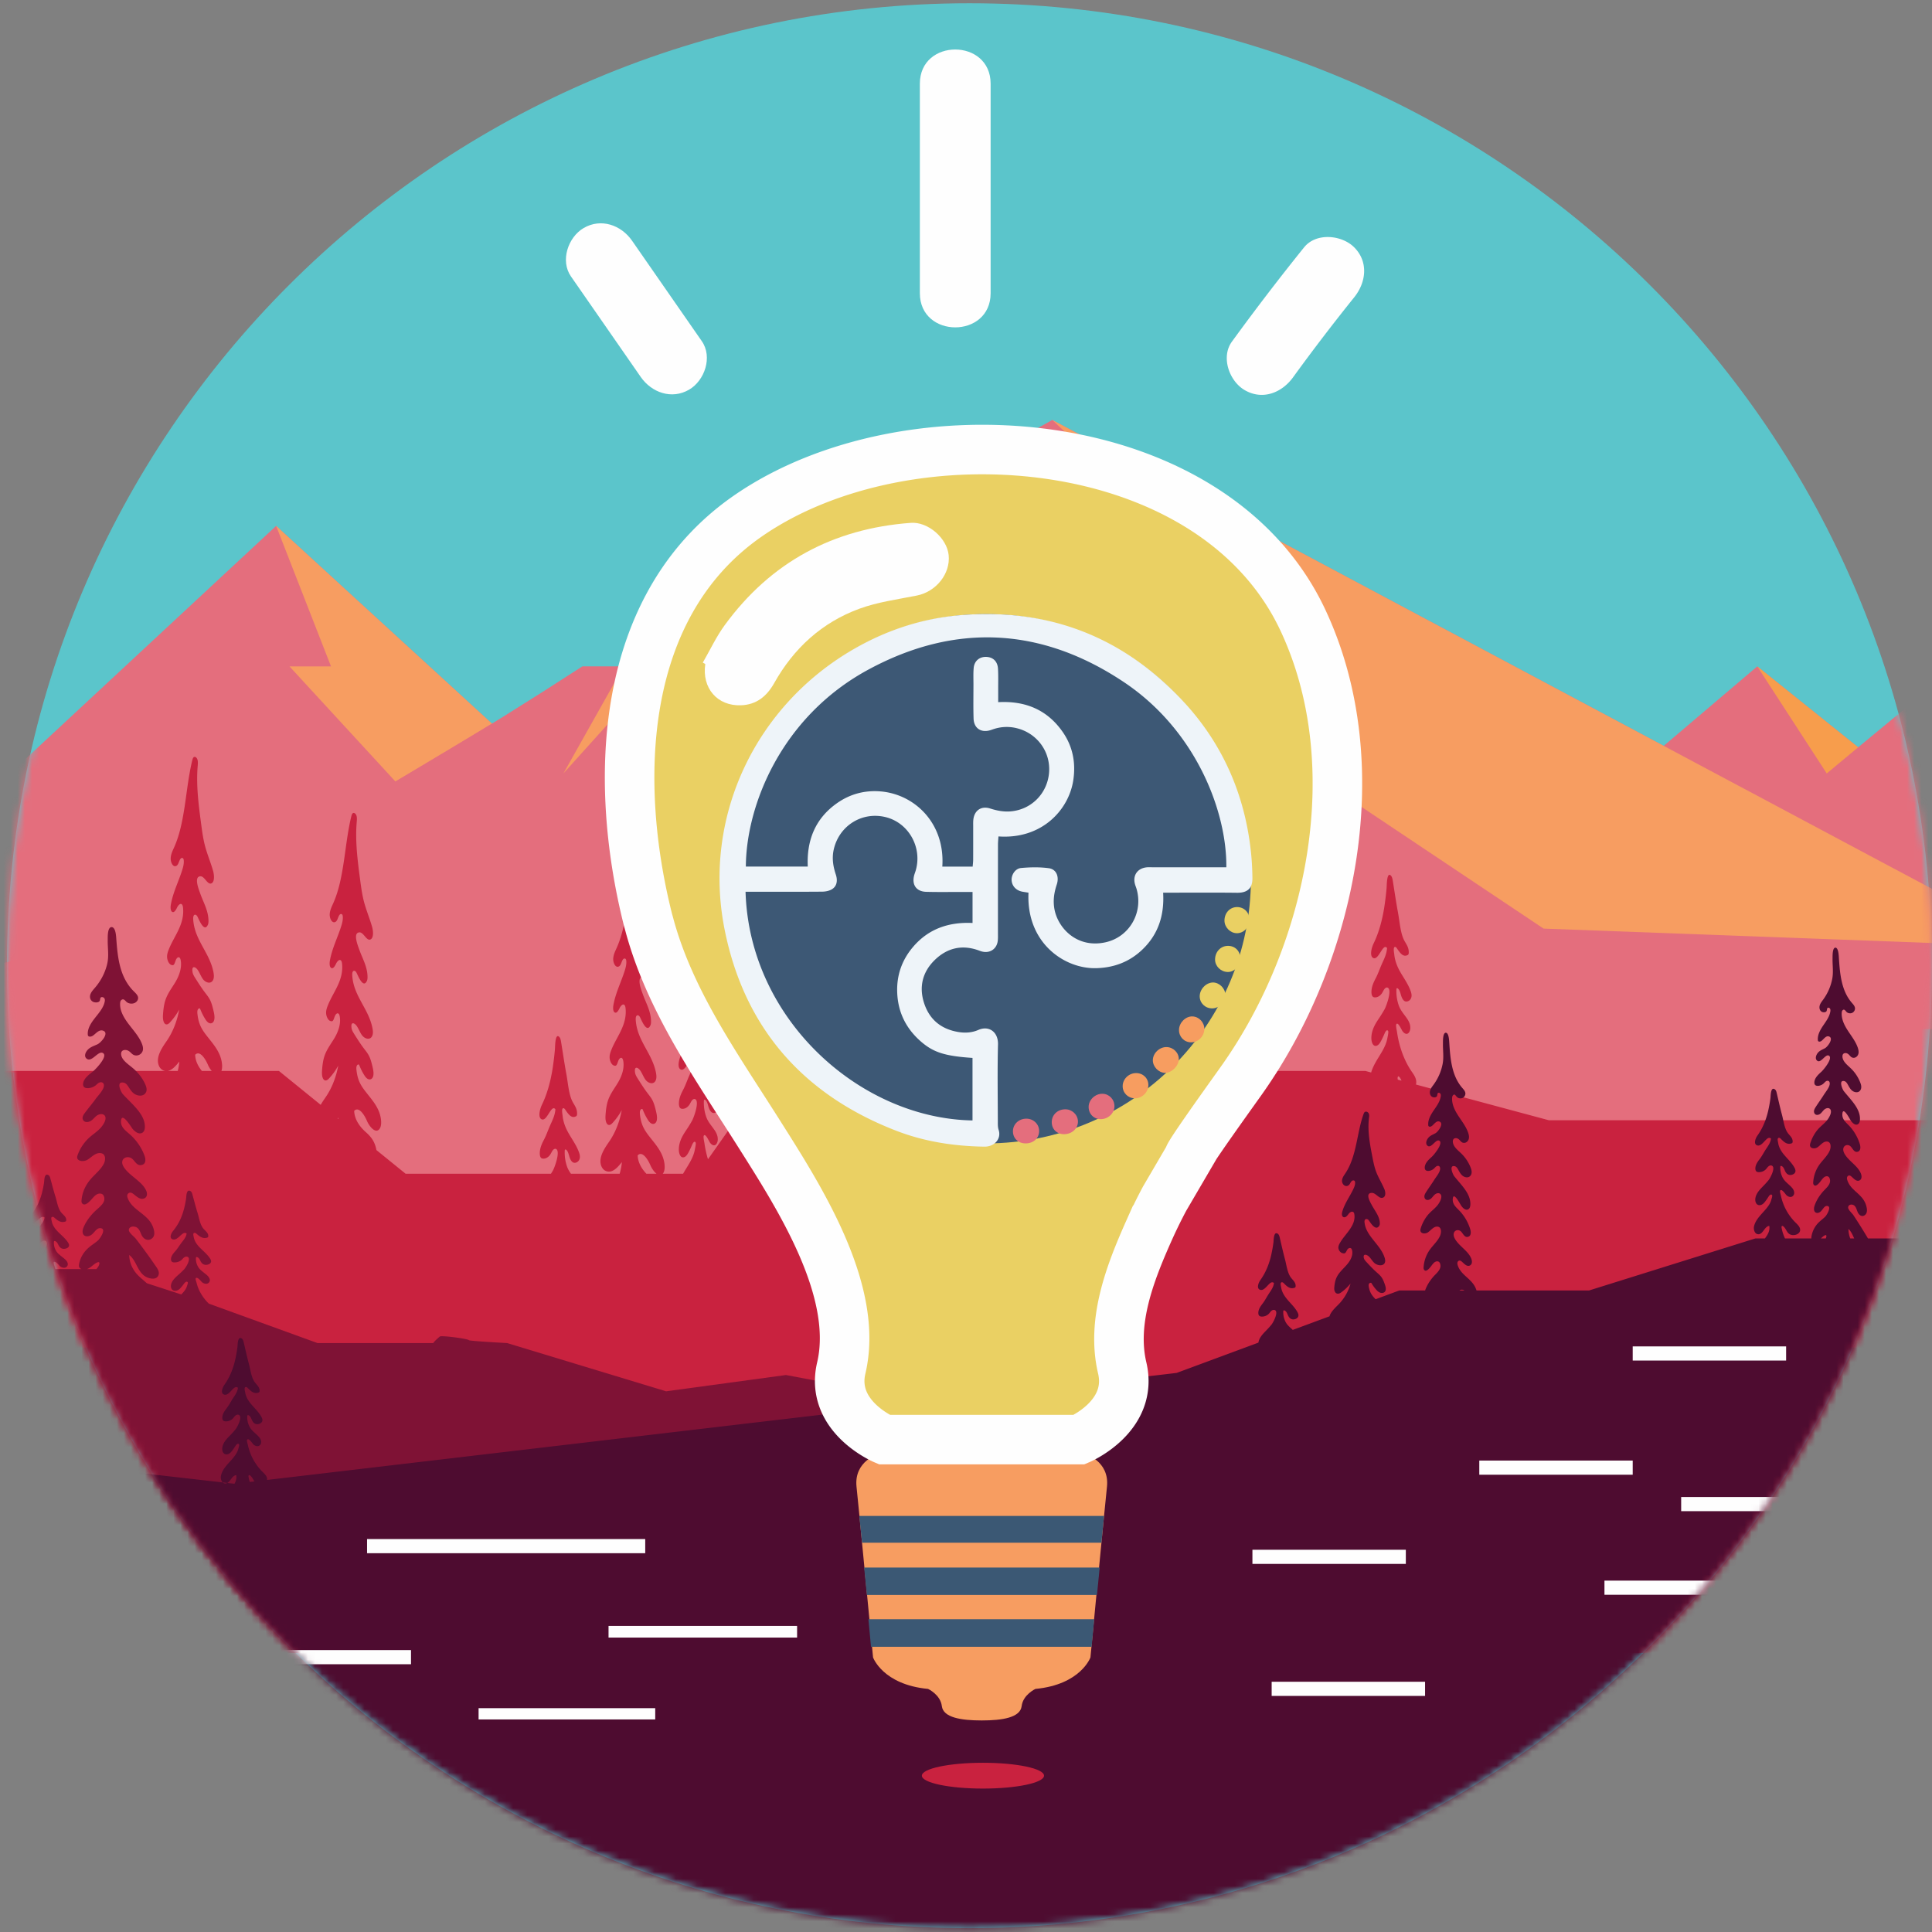
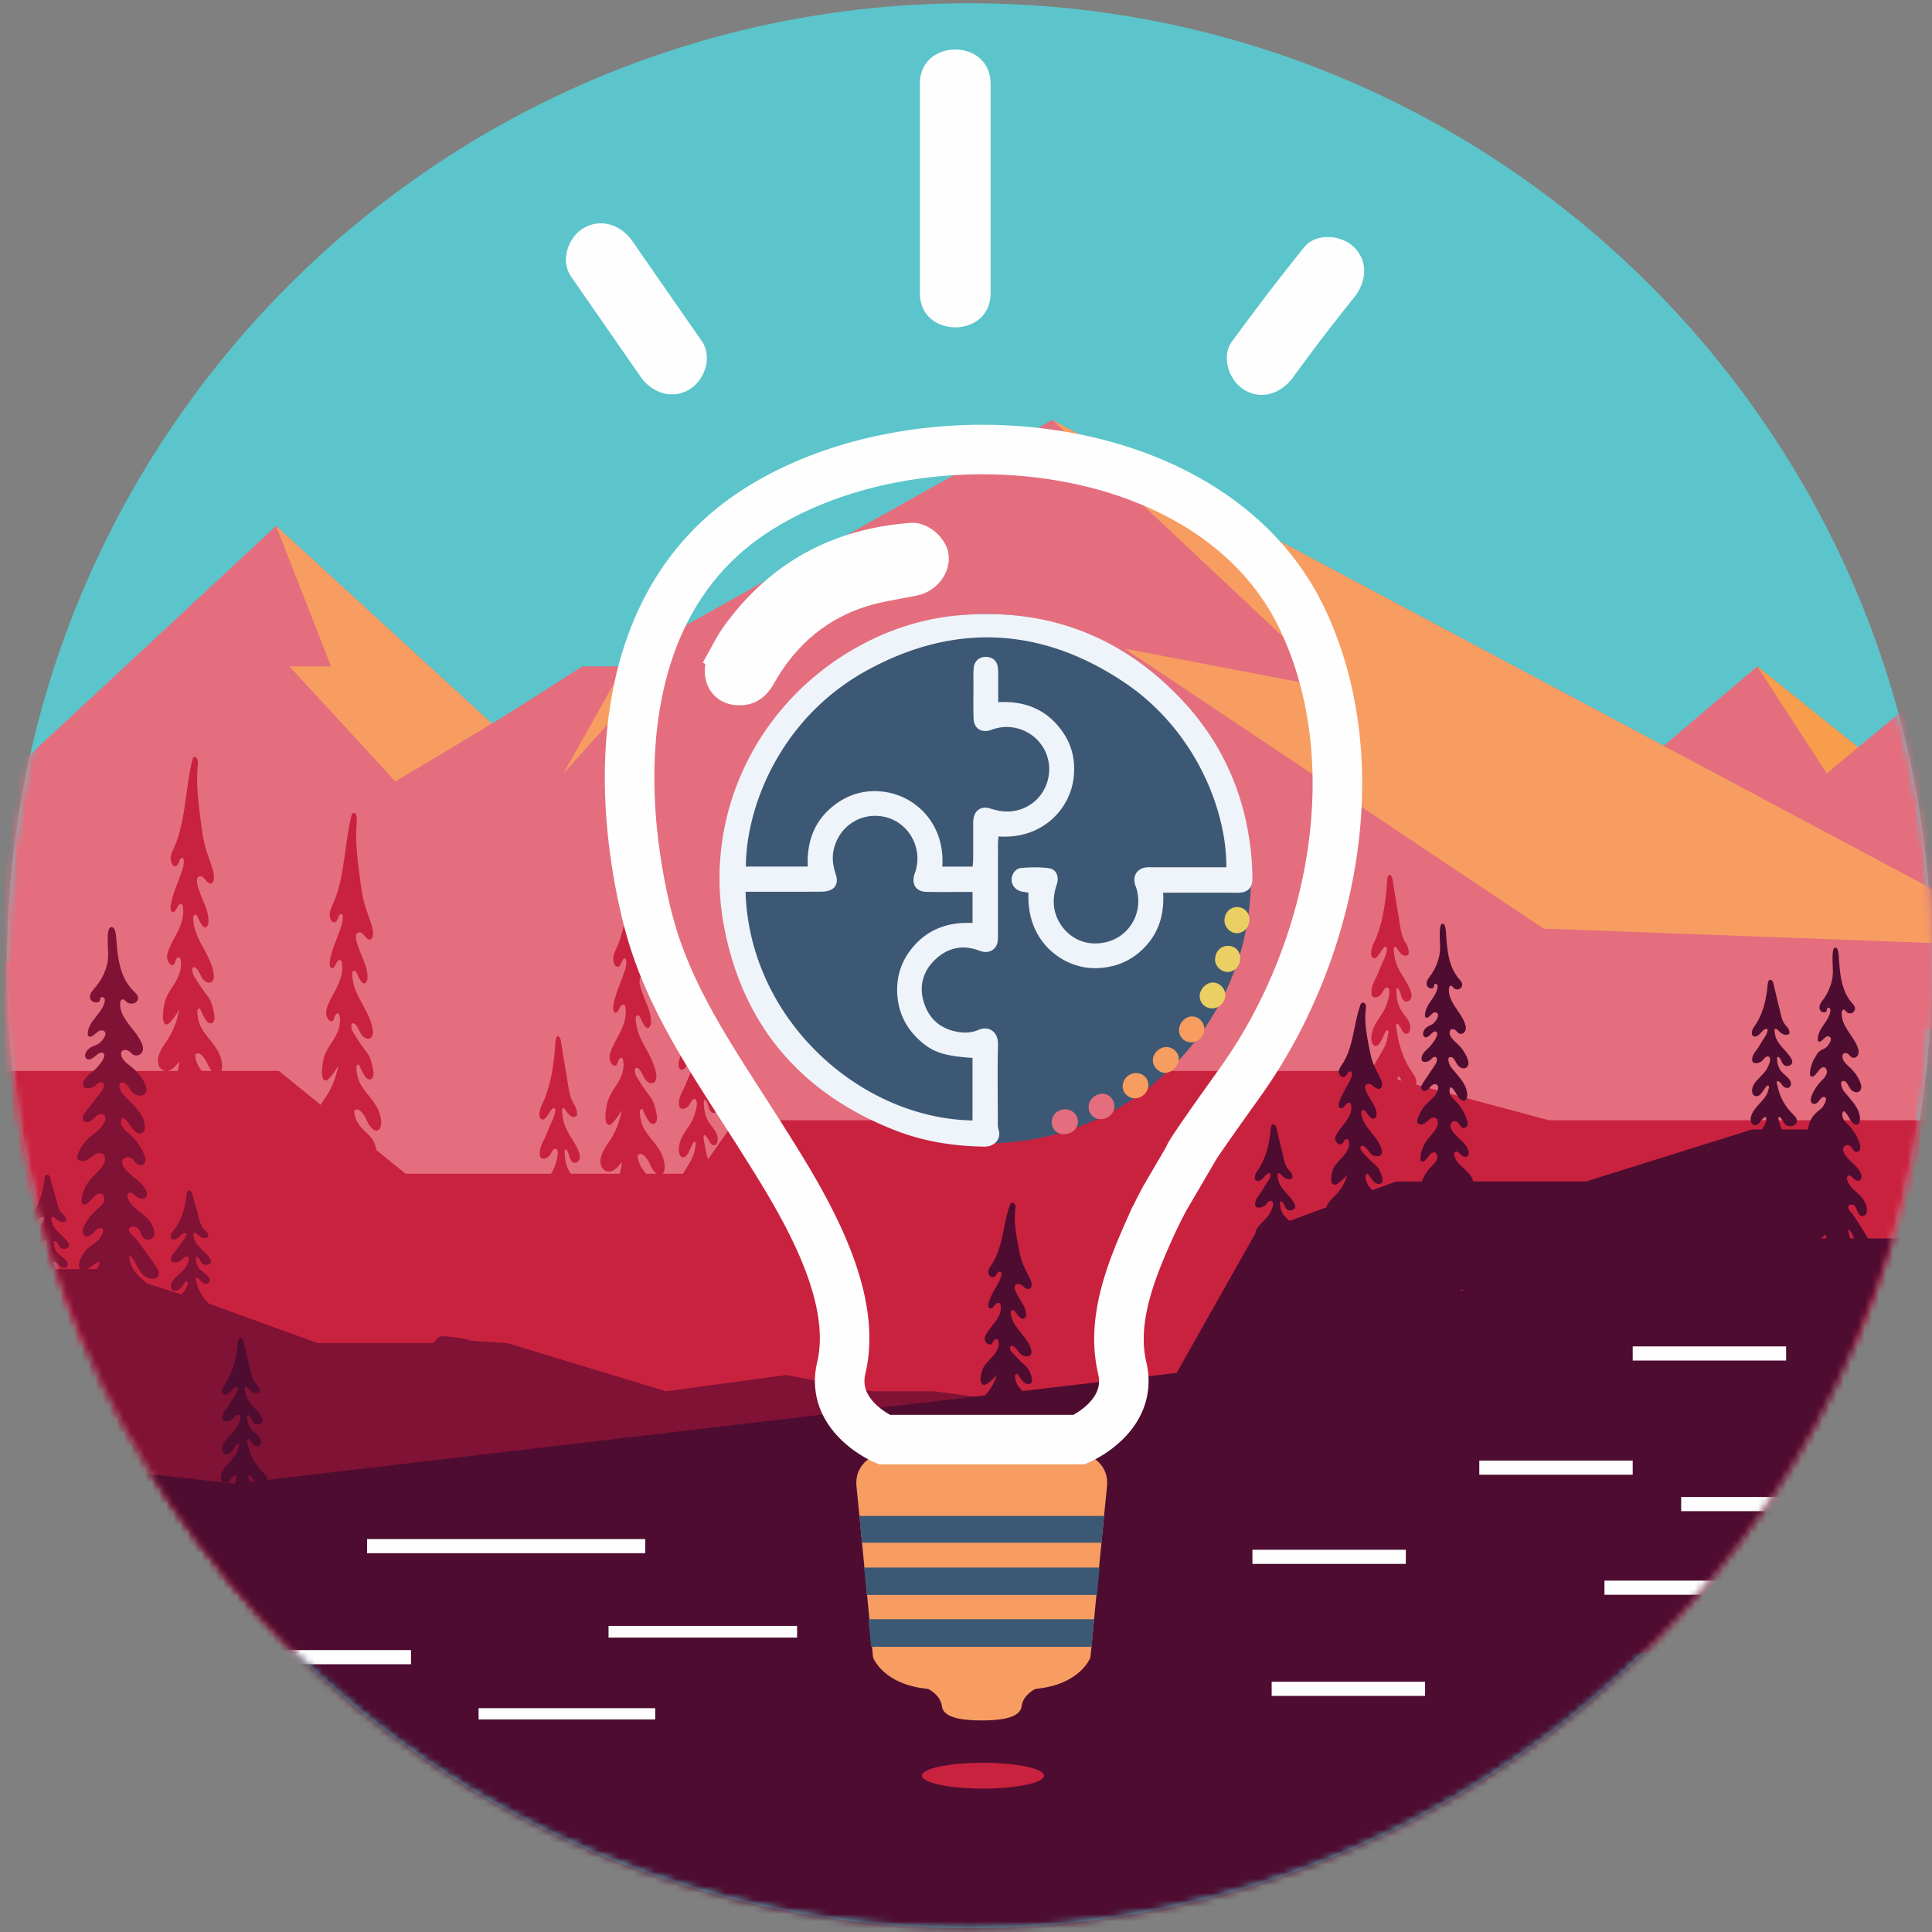
<svg xmlns="http://www.w3.org/2000/svg" xmlns:xlink="http://www.w3.org/1999/xlink" width="273px" height="273px">
  <rect width="100%" height="100%" fill="#808080" stroke="none" />
  <defs>
    <path d="M136.988.46c-75.11 0-136 60.89-136 136 0 75.112 60.89 136 136 136s136-60.888 136-136c0-75.11-60.89-136-136-136z" id="path-1" />
    <path d="M136.988.46c-75.11 0-136 60.89-136 136 0 75.112 60.89 136 136 136s136-60.888 136-136c0-75.11-60.89-136-136-136z" id="path-3" />
    <path d="M136.988.46c-75.11 0-136 60.89-136 136 0 75.112 60.89 136 136 136s136-60.888 136-136c0-75.11-60.89-136-136-136z" id="path-5" />
    <path d="M136.988.46c-75.11 0-136 60.89-136 136 0 75.112 60.89 136 136 136s136-60.888 136-136c0-75.11-60.89-136-136-136z" id="path-7" />
    <path d="M136.988.46c-75.11 0-136 60.89-136 136 0 75.112 60.89 136 136 136s136-60.888 136-136c0-75.11-60.89-136-136-136z" id="path-9" />
    <path d="M136.988.46c-75.11 0-136 60.89-136 136 0 75.112 60.89 136 136 136s136-60.888 136-136c0-75.11-60.89-136-136-136z" id="path-11" />
    <path d="M136.988.46c-75.11 0-136 60.89-136 136 0 75.112 60.89 136 136 136s136-60.888 136-136c0-75.11-60.89-136-136-136z" id="path-13" />
    <path d="M136.988.46c-75.11 0-136 60.89-136 136 0 75.112 60.89 136 136 136s136-60.888 136-136c0-75.11-60.89-136-136-136z" id="path-15" />
    <path d="M136.988.46c-75.11 0-136 60.89-136 136 0 75.112 60.89 136 136 136s136-60.888 136-136" id="path-17" />
    <path d="M136.988.46c-75.11 0-136 60.89-136 136 0 75.112 60.89 136 136 136s136-60.888 136-136c0-75.11-60.89-136-136-136z" id="path-19" />
    <path d="M136.988.46c-75.11 0-136 60.89-136 136 0 75.112 60.89 136 136 136s136-60.888 136-136" id="path-21" />
    <path d="M136.988.46c-75.11 0-136 60.89-136 136 0 75.112 60.89 136 136 136s136-60.888 136-136" id="path-23" />
    <path d="M136.988.46c-75.11 0-136 60.89-136 136 0 75.112 60.89 136 136 136s136-60.888 136-136" id="path-25" />
    <path d="M136.988.46c-75.11 0-136 60.89-136 136 0 75.112 60.89 136 136 136s136-60.888 136-136" id="path-27" />
    <path d="M136.988.46c-75.11 0-136 60.89-136 136 0 75.112 60.89 136 136 136s136-60.888 136-136" id="path-29" />
    <path d="M136.988.46c-75.11 0-136 60.89-136 136 0 75.112 60.89 136 136 136s136-60.888 136-136" id="path-31" />
    <path d="M136.988.46c-75.11 0-136 60.89-136 136 0 75.112 60.89 136 136 136s136-60.888 136-136" id="path-33" />
-     <path d="M136.988.46c-75.11 0-136 60.89-136 136 0 75.112 60.89 136 136 136s136-60.888 136-136" id="path-35" />
    <path d="M136.988.46c-75.11 0-136 60.89-136 136 0 75.112 60.89 136 136 136s136-60.888 136-136" id="path-37" />
    <path d="M136.988.46c-75.11 0-136 60.89-136 136 0 75.112 60.89 136 136 136s136-60.888 136-136" id="path-39" />
    <path d="M136.988.46c-75.11 0-136 60.89-136 136 0 75.112 60.89 136 136 136s136-60.888 136-136" id="path-41" />
    <path d="M136.988.46c-75.11 0-136 60.89-136 136 0 75.112 60.89 136 136 136s136-60.888 136-136" id="path-43" />
    <path d="M136.988.46c-75.11 0-136 60.89-136 136 0 75.112 60.89 136 136 136s136-60.888 136-136c0-75.11-60.89-136-136-136z" id="path-45" />
    <path d="M136.988.46c-75.11 0-136 60.89-136 136 0 75.112 60.89 136 136 136s136-60.888 136-136" id="path-47" />
    <path d="M136.988.46c-75.11 0-136 60.89-136 136 0 75.112 60.89 136 136 136s136-60.888 136-136c0-75.11-60.89-136-136-136z" id="path-49" />
    <path d="M136.988.46c-75.11 0-136 60.89-136 136 0 75.112 60.89 136 136 136s136-60.888 136-136c0-75.11-60.89-136-136-136z" id="path-51" />
    <path d="M136.988.46c-75.11 0-136 60.89-136 136 0 75.112 60.89 136 136 136s136-60.888 136-136c0-75.11-60.89-136-136-136z" id="path-53" />
    <path d="M136.988.46c-75.11 0-136 60.89-136 136 0 75.112 60.89 136 136 136s136-60.888 136-136" id="path-55" />
    <path d="M136.988.46c-75.11 0-136 60.89-136 136 0 75.112 60.89 136 136 136s136-60.888 136-136" id="path-57" />
  </defs>
  <g id="Page-1" fill="none" fill-rule="evenodd">
    <g id="Desktop-HD" transform="translate(-582 -3622)">
      <g id="insightful" transform="translate(582 3622)">
        <path d="M272.988 136.46c0 75.111-60.89 136-136 136s-136-60.889-136-136c0-75.11 60.89-136 136-136s136 60.89 136 136" id="Fill-1" fill="#5BC5CB" />
        <g id="Group-100">
          <g id="Group-5">
            <mask id="mask-2" fill="#fff">
              <use xlink:href="#path-1" />
            </mask>
            <path id="Fill-3" fill="#E46E7D" mask="url(#mask-2)" d="M221.382 117.033l26.929-22.87 14.257 11.434 25.862-21.37v61.192h-69.87z" />
          </g>
          <g id="Group-8">
            <mask id="mask-4" fill="#fff">
              <use xlink:href="#path-3" />
            </mask>
            <path id="Fill-6" fill="#F79D4C" mask="url(#mask-4)" d="M248.31 94.162l9.815 15.13 4.442-3.694z" />
          </g>
          <g id="Group-11">
            <mask id="mask-6" fill="#fff">
              <use xlink:href="#path-5" />
            </mask>
            <path id="Fill-9" fill="#E46E7D" mask="url(#mask-6)" d="M39.02 74.313l84.288 77.229H-3.455v-37.737z" />
          </g>
          <g id="Group-14">
            <mask id="mask-8" fill="#fff">
              <use xlink:href="#path-7" />
            </mask>
            <path id="Fill-12" fill="#F79D61" mask="url(#mask-8)" d="M39.02 74.313l7.753 19.85h-5.867l14.971 16.269 13.64-8.177z" />
          </g>
          <g id="Group-17">
            <mask id="mask-10" fill="#fff">
              <use xlink:href="#path-9" />
            </mask>
            <path d="M-3.455 136.983s24.904-3.324 85.741-42.82h10.946l3.648-5.785 51.81-29.035 139.74 74.481v56.591H-3.456v-53.432z" id="Fill-15" fill="#E46E7D" mask="url(#mask-10)" />
          </g>
          <g id="Group-20">
            <mask id="mask-12" fill="#fff">
              <use xlink:href="#path-11" />
            </mask>
            <path id="Fill-18" fill="#F79D61" mask="url(#mask-12)" d="M148.69 59.344l40.563 38.117-30.309-5.797 59.166 39.55 70.32 2.61z" />
          </g>
          <g id="Group-23">
            <mask id="mask-14" fill="#fff">
              <use xlink:href="#path-13" />
            </mask>
            <path id="Fill-21" fill="#F79D61" mask="url(#mask-14)" d="M93.232 94.162l-13.622 15.13 8.514-15.13z" />
          </g>
          <g id="Group-26">
            <mask id="mask-16" fill="#fff">
              <use xlink:href="#path-15" />
            </mask>
            <path d="M23.668 151.33c.093-.014.185-.034.273-.069.538-.214.98-.745 1.403-1.262-.038.454-.12.9-.23 1.33h-1.446zm3.908-2.285c.623-.652 1.392.462 1.796 1.397.135.315.329.633.545.887h-1.39c-.497-.608-.921-1.38-.951-2.284zm20.129 9.013l.11-.134c-.005.068-.016.135-.023.204l-.087-.07zm42.403 5.198c.623-.65 1.392.462 1.796 1.398.2.463.525.937.864 1.197h-1.435c-.608-.644-1.19-1.528-1.225-2.595zm42.08-4.959c.293-.493.526-1.198.964-1.253.058.434.02.851-.077 1.253h-.886zm2.796-1.253c.043-.009.085.024.12.06.299.313.415.795.603 1.193h-.675a12.688 12.688 0 0 1-.143-.897c-.016-.14-.004-.336.095-.356zm62.607-4.945c.043-.009.085.024.12.06.144.15.243.342.33.543l-.528-.143c-.004-.035-.013-.069-.017-.104-.016-.14-.005-.336.095-.356zm-201.046-.77v82.228H288.43v-75.26h-69.568l-18.782-5.047c.024-.087.038-.18.042-.28.023-.614-.332-1.103-.635-1.54-.706-1.025-1.266-2.247-1.648-3.573a14.86 14.86 0 0 1-.431-2.01c-.03-.207-.19-.902-.115-1.082.206-.507.77.777.872.922.199.29.503.5.769.351.193-.109.32-.394.345-.686a1.887 1.887 0 0 0-.142-.845c-.142-.352-.352-.637-.56-.917-.388-.527-.745-.95-.97-1.647a6.04 6.04 0 0 1-.287-2.142.276.276 0 0 1 .02-.112c.038-.077.122-.057.18-.013.229.172.334.547.43.887.148.524.39.995.822.956.317-.028.664-.302.688-.795.014-.257-.061-.506-.146-.735-.415-1.112-1.104-1.963-1.63-2.976-.323-.622-.586-1.348-.664-2.12-.024-.232-.147-.829-.008-1.024.054-.077.144-.08.215-.038.07.042.125.122.178.2.405.587.834 1.237 1.463.942a.302.302 0 0 0 .163-.156.514.514 0 0 0 .03-.177c.032-.766-.332-1.185-.63-1.739-.543-1.014-.648-2.639-.87-3.847-.28-1.51-.502-3.044-.748-4.565-.048-.29-.11-.609-.285-.774-.588-.55-.562 1.422-.596 1.788a42.214 42.214 0 0 1-.331 2.722c-.288 1.807-.757 3.553-1.501 5.085-.324.665-.585 1.82-.043 2.066.773.351 1.359-2.208 1.944-1.41-.075.915-.44 1.572-.771 2.325-.29.662-.515 1.34-.854 1.978-.304.573-.593 1.224-.584 1.941.003.226.047.474.177.607a.42.42 0 0 0 .283.115c.39.026.787-.209 1.048-.624.112-.178.2-.387.325-.549.125-.162.303-.273.463-.197.663.32-.218 2.661-.436 3.045-.2.353-.408.697-.625 1.03-.294.451-.603.886-.846 1.395-.242.51-.416 1.108-.4 1.721.013.393.13.823.386.98.192.117.422.048.6-.11.177-.157.312-.395.436-.634.16-.31.31-.632.448-.963.087-.209.343-.67.507-.313.07.152-.081.774-.111.952-.116.683-.396 1.27-.697 1.814-.544.98-1.256 1.9-1.6 3.07l-.818-.22h-38.128l-9.12 6.968h-8.25c.043-.115.075-.239.08-.383.024-.612-.331-1.102-.634-1.54-.706-1.024-1.266-2.247-1.65-3.57a14.906 14.906 0 0 1-.43-2.013c-.028-.206-.188-.9-.114-1.08.206-.508.772.775.872.922.2.29.504.5.769.35.193-.109.32-.393.345-.686a1.876 1.876 0 0 0-.143-.845c-.141-.352-.351-.638-.557-.917-.39-.526-.747-.95-.971-1.647a6.018 6.018 0 0 1-.288-2.142c.002-.039.004-.079.02-.11.038-.078.122-.059.18-.015.229.172.334.547.43.888.148.523.39.995.822.956.317-.029.664-.303.689-.796.012-.257-.062-.507-.147-.735-.415-1.112-1.103-1.962-1.63-2.976-.323-.622-.587-1.348-.664-2.119-.024-.233-.147-.829-.008-1.026.054-.076.144-.08.214-.037.07.042.126.122.179.2.405.587.835 1.238 1.463.942a.298.298 0 0 0 .163-.156.539.539 0 0 0 .03-.177c.032-.766-.333-1.186-.63-1.738-.544-1.015-.647-2.64-.87-3.848-.28-1.51-.502-3.044-.75-4.565-.046-.29-.107-.609-.283-.774-.588-.55-.563 1.421-.597 1.788a42.329 42.329 0 0 1-.33 2.723c-.288 1.806-.757 3.553-1.502 5.085-.323.665-.585 1.818-.042 2.065.773.352 1.359-2.208 1.944-1.41-.075.915-.44 1.571-.77 2.325-.29.662-.516 1.34-.855 1.98-.304.571-.593 1.222-.583 1.938.003.228.045.476.176.61.08.081.183.105.283.112.39.027.787-.208 1.048-.623.113-.178.2-.388.325-.549.125-.162.303-.272.463-.196.664.318-.217 2.66-.436 3.044-.2.353-.408.697-.625 1.03-.294.451-.604.886-.846 1.395-.243.51-.417 1.108-.398 1.721.012.394.129.822.384.98.192.117.422.048.6-.11.177-.158.312-.395.436-.635.16-.309.31-.63.448-.962.087-.209.343-.67.508-.313.07.152-.082.775-.112.952-.117.683-.396 1.27-.698 1.815-.635 1.143-1.504 2.203-1.74 3.681-.062.387-.022.85.108 1.191h-27.181l-3.885 5.507c-.02-.067-.044-.13-.064-.197a14.86 14.86 0 0 1-.43-2.01c-.03-.206-.19-.9-.116-1.08.207-.509.773.775.873.92.199.29.503.5.769.351.193-.108.32-.394.345-.686a1.874 1.874 0 0 0-.143-.845c-.142-.352-.351-.637-.558-.917-.388-.527-.746-.95-.971-1.647a6.041 6.041 0 0 1-.288-2.142.318.318 0 0 1 .02-.112c.038-.077.123-.057.18-.013.23.172.335.548.43.887.148.524.39.995.823.956.317-.028.663-.302.688-.795.013-.257-.061-.506-.146-.735-.415-1.112-1.104-1.963-1.63-2.975-.323-.623-.587-1.349-.665-2.12-.023-.233-.146-.829-.007-1.025.054-.076.143-.08.214-.038a.68.68 0 0 1 .179.2c.404.587.834 1.238 1.463.942a.308.308 0 0 0 .163-.156.565.565 0 0 0 .03-.176c.032-.767-.333-1.186-.63-1.74-.544-1.014-.648-2.639-.87-3.847-.28-1.509-.503-3.044-.75-4.565-.046-.29-.108-.609-.283-.773-.588-.55-.563 1.421-.597 1.787a42.212 42.212 0 0 1-.33 2.722c-.288 1.807-.758 3.553-1.502 5.085-.323.665-.585 1.82-.043 2.066.774.351 1.359-2.208 1.945-1.41-.075.915-.44 1.572-.77 2.325-.29.663-.516 1.34-.855 1.978-.304.574-.593 1.224-.584 1.941.003.227.046.475.176.607a.422.422 0 0 0 .283.115c.392.026.788-.209 1.049-.624.112-.178.2-.387.325-.549.125-.162.302-.273.463-.197.663.32-.218 2.661-.436 3.045-.2.353-.408.697-.625 1.03-.294.451-.604.886-.847 1.395-.242.51-.416 1.108-.398 1.721.012.394.13.823.385.98.192.116.422.048.599-.109.178-.158.312-.396.437-.635.16-.309.31-.632.448-.963.087-.209.343-.67.507-.313.07.152-.081.774-.111.952-.117.683-.396 1.27-.698 1.815-.301.541-.652 1.065-.966 1.621h-2.876a.95.95 0 0 0 .08-.108c.174-.28.209-.686.184-1.059-.108-1.62-1.11-2.773-1.968-3.857-.796-1.007-1.34-1.737-1.513-3.329-.021-.192-.034-.4.028-.574.063-.174.229-.286.344-.18.186.48.406.933.656 1.35.15.253.317.498.53.631.214.133.484.13.66-.084.288-.349.193-.999.074-1.507-.133-.57-.27-1.148-.516-1.635-.201-.398-.467-.718-.72-1.05-.49-.648-.94-1.356-1.386-2.064-.157-.249-.321-.514-.368-.84-.137-.947.408-.724.709-.314.289.396.47.932.762 1.33.415.567 1.225.757 1.48.027.11-.318.07-.698.002-1.039-.546-2.733-2.64-4.482-2.848-7.35-.018-.247-.02-.547.128-.682.154-.143.367.011.474.223.226.447.947 2.292 1.468 1.143.075-.166.089-.374.086-.573-.022-1.442-.732-2.6-1.165-3.833-.185-.527-.955-2.395.022-2.443.593-.029.998 1.262 1.562 1 .453-.212.404-1.144.226-1.77-.352-1.244-.852-2.396-1.173-3.656-.247-.974-.383-1.999-.518-3.016-.355-2.677-.711-5.403-.485-8.107.026-.32.059-.658-.035-.95-.094-.294-.372-.49-.555-.3-.09.094-.133.252-.17.403-.97 3.94-.953 8.668-2.541 12.25-.216.488-.473.978-.51 1.552-.034.575.273 1.237.677 1.164.432-.077.457-.726.713-1.048.11-.14.307-.167.398 0a.627.627 0 0 1 .058.246c.036.461-.082.918-.216 1.341-.516 1.643-1.294 3.135-1.606 4.88-.07.383-.067.904.194 1.045.272.147.516-.268.679-.61.163-.342.487-.692.708-.425.089.108.12.281.138.444.235 2.317-1.22 3.955-1.957 5.75-.142.345-.288.71-.3 1.11-.014.472.22 1.052.552 1.2.476.214.482-.175.704-.702.1-.24.313-.45.489-.32.11.08.162.261.19.433.175 1.083-.25 2.18-.755 3.03-.505.851-1.117 1.608-1.437 2.622-.186.588-.263 1.235-.31 1.876-.021.298-.036.605.026.892.149.688.544.74.905.362a8.89 8.89 0 0 0 1.353-1.867c-.305 1.672-.925 3.226-1.78 4.458-.68.984-1.584 2.301-1.09 3.486.286.681.949.88 1.487.666.538-.215.98-.747 1.403-1.263a8.05 8.05 0 0 1-.316 1.641h-6.886c-.232-.328-.44-.665-.586-1.12a6.038 6.038 0 0 1-.287-2.142c.002-.038.004-.079.02-.112.037-.077.122-.057.18-.013.229.172.334.548.43.887.148.524.39.996.822.957.317-.029.664-.303.688-.795.013-.258-.061-.507-.146-.736-.415-1.112-1.104-1.963-1.63-2.975-.323-.622-.587-1.349-.664-2.12-.024-.233-.147-.829-.008-1.025.054-.076.144-.08.214-.038a.68.68 0 0 1 .179.2c.405.587.835 1.24 1.463.942a.302.302 0 0 0 .163-.156.537.537 0 0 0 .03-.176c.032-.767-.333-1.186-.63-1.739-.544-1.015-.647-2.64-.87-3.848-.28-1.509-.502-3.044-.75-4.565-.046-.29-.107-.609-.283-.773-.588-.55-.563 1.421-.597 1.787a42.329 42.329 0 0 1-.33 2.723c-.29 1.806-.757 3.552-1.502 5.085-.323.665-.585 1.82-.042 2.065.773.352 1.359-2.208 1.944-1.41-.075.915-.44 1.572-.77 2.325-.29.662-.516 1.34-.855 1.98-.304.572-.593 1.222-.584 1.94.003.226.046.475.177.606.08.082.183.108.282.115.392.026.788-.209 1.049-.623.113-.179.2-.388.325-.55.125-.162.303-.273.462-.197.664.32-.216 2.661-.435 3.045-.088.157-.185.303-.277.456H57.309l-4.117-3.34c-.227-1.2-.728-1.847-1.5-2.534-.73-.649-1.601-1.693-1.645-3.007.623-.652 1.392.462 1.796 1.397.404.937 1.317 1.915 1.826 1.09.174-.282.208-.687.183-1.059-.108-1.62-1.11-2.774-1.967-3.858-.796-1.006-1.34-1.737-1.513-3.328-.021-.194-.034-.4.028-.574.062-.174.228-.287.343-.18.187.478.406.932.656 1.35.15.251.318.498.53.63.215.133.484.131.66-.084.288-.349.194-.998.075-1.506-.134-.57-.27-1.148-.517-1.635-.201-.398-.467-.718-.72-1.05-.49-.648-.938-1.357-1.385-2.064-.158-.249-.321-.514-.37-.842-.136-.946.41-.722.71-.313.29.396.47.933.763 1.331.414.566 1.224.757 1.48.026.11-.318.069-.698 0-1.038-.544-2.733-2.638-4.482-2.846-7.35-.018-.247-.02-.547.127-.683.155-.142.367.012.474.224.225.446.947 2.292 1.468 1.143.075-.167.089-.375.086-.574-.022-1.44-.732-2.599-1.164-3.832-.186-.527-.956-2.395.02-2.443.595-.029.999 1.261 1.563.998.453-.21.405-1.143.227-1.77-.353-1.242-.853-2.395-1.173-3.654-.248-.975-.384-1.999-.52-3.017-.354-2.676-.71-5.403-.484-8.107.027-.319.059-.658-.034-.95-.095-.294-.373-.49-.556-.3-.09.094-.133.253-.17.402-.97 3.941-.953 8.67-2.54 12.251-.217.49-.473.978-.51 1.552-.035.574.272 1.237.676 1.165.433-.077.457-.726.713-1.049.112-.139.308-.167.398 0 .038.07.05.16.058.247.037.46-.082.917-.215 1.34-.517 1.644-1.294 3.136-1.607 4.88-.07.383-.067.905.194 1.045.272.148.516-.268.679-.609.163-.342.487-.693.709-.425.089.106.12.28.137.444.235 2.316-1.22 3.953-1.956 5.75-.142.345-.288.71-.3 1.11-.015.471.219 1.05.552 1.2.475.213.48-.175.703-.702.102-.242.313-.45.489-.323.11.082.162.264.19.436.175 1.083-.25 2.18-.755 3.03-.505.85-1.117 1.607-1.437 2.621-.186.59-.262 1.235-.31 1.876-.02.298-.035.606.027.892.148.688.544.74.905.362a8.9 8.9 0 0 0 1.353-1.867c-.306 1.672-.926 3.227-1.78 4.46-.228.33-.481.697-.698 1.084l-5.905-4.79H31.29c.09-.258.11-.566.09-.856-.107-1.622-1.11-2.775-1.966-3.859-.797-1.007-1.34-1.737-1.514-3.329-.021-.192-.034-.399.029-.573.062-.174.227-.286.343-.18.186.48.406.932.656 1.35.15.252.317.498.53.631.214.132.484.13.66-.084.288-.35.193-.999.074-1.508-.133-.569-.27-1.148-.516-1.634-.201-.397-.467-.718-.72-1.052-.49-.646-.938-1.355-1.386-2.062-.157-.249-.32-.515-.368-.842-.137-.945.408-.722.709-.313.29.396.47.933.762 1.331.415.566 1.224.757 1.48.026.11-.318.07-.697.002-1.038-.546-2.734-2.64-4.482-2.848-7.35-.018-.247-.02-.547.128-.682.154-.143.366.011.474.223.225.446.946 2.292 1.467 1.143.076-.167.089-.375.086-.573-.021-1.442-.731-2.6-1.164-3.832-.185-.528-.955-2.396.022-2.444.594-.029.997 1.261 1.562.998.453-.21.404-1.142.226-1.769-.353-1.243-.853-2.396-1.173-3.656-.247-.974-.383-1.998-.518-3.016-.355-2.676-.711-5.403-.485-8.107.027-.319.059-.658-.035-.95-.094-.294-.373-.49-.555-.3-.091.094-.133.253-.17.403-.97 3.94-.953 8.67-2.541 12.251-.216.487-.473.977-.508 1.551-.037.575.27 1.237.674 1.165.433-.077.457-.726.714-1.048.11-.14.307-.168.398 0a.625.625 0 0 1 .057.245c.037.462-.081.918-.215 1.342-.517 1.643-1.294 3.135-1.606 4.878-.07.384-.067.906.194 1.046.27.148.516-.268.679-.609.163-.342.486-.692.708-.425.089.107.12.28.137.445.236 2.315-1.218 3.953-1.955 5.75-.142.344-.288.708-.301 1.108-.014.473.22 1.052.552 1.201.476.213.482-.175.703-.702.102-.242.313-.45.49-.322.11.081.162.263.19.434.174 1.084-.25 2.181-.755 3.031-.505.85-1.117 1.607-1.437 2.622-.186.588-.263 1.234-.31 1.876-.021.297-.036.605.026.891.148.69.544.74.905.362a8.864 8.864 0 0 0 1.353-1.867c-.305 1.672-.926 3.226-1.78 4.46-.68.982-1.584 2.3-1.09 3.485.187.445.534.68.902.733H-3.455z" id="Fill-24" fill="#C9223F" mask="url(#mask-16)" />
          </g>
          <g id="Group-29">
            <mask id="mask-18" fill="#fff">
              <use xlink:href="#path-17" />
            </mask>
            <path d="M13.895 178.957a2.525 2.525 0 0 1-.28.372H12.28c.213-.073.406-.192.577-.323.244-.185.463-.394.738-.547.64-.356.462.23.3.498m-7.5.372H5.77c.058-.075.123-.146.178-.224.087-.122.342-.392.507-.182.049.061-.011.258-.061.406m55.744 9.532c-.294.265-.604.52-.847.819-.026.032-.048.067-.073.101H44.865l-15.347-5.566a6.464 6.464 0 0 1-1.311-1.775 5.81 5.81 0 0 1-.431-1.178c-.03-.12-.19-.528-.115-.633.207-.298.772.455.873.54.199.17.503.293.768.205a.503.503 0 0 0 .345-.401c.025-.171-.04-.345-.142-.495-.142-.207-.352-.374-.558-.538-.39-.308-.746-.557-.971-.964a2.204 2.204 0 0 1-.288-1.255.116.116 0 0 1 .02-.065c.038-.046.123-.034.18-.009.23.101.334.321.43.521.148.306.39.582.823.56.316-.017.663-.177.688-.466.013-.151-.062-.297-.147-.431-.414-.651-1.103-1.149-1.63-1.743-.323-.364-.586-.79-.664-1.241-.023-.137-.146-.487-.008-.601.055-.045.144-.047.215-.022.07.025.125.071.178.117.405.344.835.725 1.464.552.063-.018.129-.043.162-.091a.198.198 0 0 0 .03-.104c.032-.449-.333-.695-.63-1.018-.543-.595-.647-1.547-.87-2.254-.278-.885-.502-1.783-.748-2.674-.048-.171-.11-.358-.285-.454-.587-.322-.563.833-.596 1.048a14.886 14.886 0 0 1-.331 1.594c-.288 1.059-.757 2.081-1.501 2.979-.323.39-.585 1.065-.043 1.21.773.206 1.359-1.293 1.945-.826-.076.536-.441.921-.771 1.362-.29.388-.516.784-.854 1.159-.305.335-.594.717-.584 1.136.003.134.046.278.176.356a.609.609 0 0 0 .283.067c.39.015.788-.122 1.048-.364.113-.106.2-.228.326-.323.124-.094.302-.16.462-.115.664.187-.217 1.559-.435 1.783-.2.207-.41.408-.626.604-.293.264-.603.519-.846.817-.242.298-.416.649-.398 1.008.012.231.129.482.385.574.192.069.422.028.599-.064a1.57 1.57 0 0 0 .436-.371 6.82 6.82 0 0 0 .449-.565c.087-.122.342-.392.507-.183.07.089-.082.454-.112.557-.116.401-.395.744-.697 1.064l-.105.105-4.866-1.582c-.387-.358-.823-.704-1.18-1.055-.827-.813-1.298-1.872-1.306-2.937 1.205.9 1.165 3.006 3.067 3.32.23.038.483.034.689-.061.328-.151.463-.499.42-.808-.044-.309-.232-.59-.417-.86a86.493 86.493 0 0 0-2.82-3.877c-.25-.325-1.034-.875-.993-1.28.052-.53.856-.571 1.236-.241.302.263.395.64.558.978.164.337.478.682.915.691a.883.883 0 0 0 .783-.474c.133-.263.12-.561.064-.842a3.344 3.344 0 0 0-.826-1.597c-.961-1.053-2.386-1.633-2.887-2.977-.057-.155-.098-.32-.051-.476a.443.443 0 0 1 .399-.306c.179-.006.332.1.466.199.402.297.996.933 1.608.565.369-.223.344-.69.186-1.046-.576-1.302-2.272-2.03-3.102-3.234-.198-.287-.348-.622-.268-.948.13-.533.814-.705 1.305-.385.46.299.73 1.176 1.514.916.509-.169.494-.771.342-1.208-.356-1.024-.971-1.985-1.79-2.805-.72-.721-1.71-1.218-1.546-2.3.172-1.142 1.455 1.043 1.647 1.265.302.349.782.741 1.254.563.322-.122.432-.456.45-.75.118-1.838-1.75-3.272-3.094-4.735-.24-.26-1.051-1.847.085-1.644.283.05.472.268.616.477.253.364.463.761.833 1.048.37.287.968.432 1.387.196a.844.844 0 0 0 .423-.704c.013-.272-.084-.539-.2-.795-.392-.872-1.015-1.673-1.81-2.33-.681-.562-1.55-1.123-1.59-1.92-.007-.159.027-.328.155-.446.189-.172.529-.174.779-.068.508.216.612.745 1.284.705a.952.952 0 0 0 .832-.652c.1-.327.017-.675-.11-.997-.394-1.013-1.188-1.878-1.872-2.78-.683-.901-1.282-1.915-1.205-2.979.01-.155.043-.322.177-.431.326-.268.556.134.745.29.28.229.74.291 1.092.145.352-.145.57-.487.518-.811-.054-.335-.354-.6-.614-.86-2-1.995-2.264-4.78-2.46-7.37-.024-.321-.071-1.666-.65-1.693-.63-.028-.557 1.516-.563 1.821-.021 1.157.198 2.24-.08 3.404a7.996 7.996 0 0 1-1.686 3.298c-.264.313-.56.619-.685.986-.127.365-.037.816.345 1.028.229.128.636.155.865.005.252-.165.085-.586.364-.648a.405.405 0 0 1 .42.2c.072.132.06.286.032.43-.164.848-.795 1.573-1.36 2.291-.566.719-1.1 1.524-1.031 2.38a.324.324 0 0 0 .054.178.15.15 0 0 0 .02.023c.115.113.35.092.512.018.477-.215.932-1.025 1.597-.771.873.334-.31 1.664-.783 1.899-.37.183-.78.311-1.111.538a1.656 1.656 0 0 0-.592.699c-.105.248-.125.548.074.751.729.741 1.639-1.064 2.327-.756.886.398-1.033 2.367-1.413 2.66-.613.474-1.278 1.006-1.35 1.699-.017.166.009.347.144.471.163.152.439.175.68.146a1.93 1.93 0 0 0 .976-.405c.127-.106.237-.229.382-.318.145-.089.342-.138.507-.077.232.087.283.345.245.555-.104.582-.767 1.242-1.133 1.743-.481.662-1.02 1.294-1.51 1.951-.15.201-.304.408-.35.642-.048.232.036.5.275.629.3.161.714.041.98-.157.269-.197.453-.463.72-.66.269-.197.684-.313.983-.15.388.213.3.704.125 1.061-.47.952-1.147 1.344-1.96 2.014a6.184 6.184 0 0 0-1.823 2.594c-.061.166-.114.343-.055.51.148.419.883.46 1.337.238.564-.277 1.107-1.005 1.843-.992.877.014.834.956.58 1.475-.43.882-1.323 1.543-1.971 2.328-.711.86-1.13 1.883-1.196 2.924-.006.109-.008.223.05.32.447.729 1.42-.592 1.65-.827.156-.158.318-.32.534-.418.217-.097.504-.117.699.009a.613.613 0 0 1 .23.307c.347.914-.724 1.559-1.342 2.178-.68.679-1.241 1.452-1.567 2.293-.155.402-.183.953.277 1.13.329.127.723-.032.973-.252.249-.218.419-.497.687-.7a.672.672 0 0 1 .376-.154c1.11-.038.032 1.494-.234 1.73-.394.35-.866.633-1.27.975-.763.645-1.265 1.5-1.41 2.396-.02.132-.033.271.02.396.056.13.176.227.324.287H7.805c-.034-.109-.073-.218-.1-.329-.03-.12-.19-.527-.115-.633.206-.297.772.455.872.54.2.17.503.293.769.206a.51.51 0 0 0 .345-.402c.025-.171-.04-.345-.143-.495-.141-.206-.351-.373-.558-.537-.388-.309-.746-.557-.97-.965a2.204 2.204 0 0 1-.288-1.255.116.116 0 0 1 .02-.065c.037-.045.122-.034.18-.008.229.101.334.321.43.52.148.307.39.583.822.56.317-.017.663-.177.688-.466.013-.15-.061-.297-.146-.431-.415-.651-1.104-1.149-1.63-1.743-.323-.364-.586-.789-.664-1.241-.024-.136-.147-.485-.008-.601.054-.045.144-.047.214-.021.07.024.126.071.179.116.404.345.835.726 1.463.552.064-.018.129-.043.163-.091a.203.203 0 0 0 .03-.104c.032-.449-.333-.694-.63-1.018-.543-.595-.647-1.547-.87-2.254-.28-.885-.503-1.783-.75-2.674-.046-.171-.107-.357-.283-.453-.588-.322-.563.832-.597 1.047a15.149 15.149 0 0 1-.33 1.595c-.288 1.058-.757 2.081-1.502 2.978-.323.39-.585 1.066-.042 1.21.773.206 1.359-1.293 1.944-.826-.075.536-.44.921-.77 1.362-.29.388-.516.784-.855 1.159-.304.335-.593.717-.584 1.137.003.133.046.279.177.356a.605.605 0 0 0 .283.066 1.48 1.48 0 0 0 1.048-.364c.112-.105.2-.228.325-.322.125-.095.303-.16.463-.115.663.186-.218 1.558-.435 1.783a12.76 12.76 0 0 1-.626.603c-.293.265-.604.52-.846.817-.197.243-.342.519-.383.806h-7.18v54.228H222.24v-25.105l-90.226-11.854h-8.751l-12.205-2.302-16.94 2.302-22.463-6.817s-5.321-.284-5.407-.409c-.142-.207-3.893-.705-4.11-.511m4.005-5.166a.19.19 0 0 0 .029-.103" id="Fill-27" fill="#7F1235" mask="url(#mask-18)" />
          </g>
          <g id="Group-32">
            <mask id="mask-20" fill="#fff">
              <use xlink:href="#path-19" />
            </mask>
-             <path d="M35.958 209.331l-.668.078a6.002 6.002 0 0 1-.173-.724c-.017-.095-.005-.229.094-.243.043-.006.085.017.12.042.313.221.423.571.627.847zm170.968-26.982h-.694c.176-.155.481-.145.694 0zm99.401-7.353h-.922c.118-.099.218-.22.31-.342a7.91 7.91 0 0 0 .45-.655c.086-.143.341-.456.506-.213.071.104-.082.526-.112.648-.05.2-.134.384-.232.562zm-14.476 0h-1.345a1.54 1.54 0 0 1-.128-.518c.483-.343 1.052.035 1.473.518zm-29.846 0h-.558a3.838 3.838 0 0 1-.255-1.338c.376.326.588.837.813 1.338zm-4.013 0h-.688c.141-.132.278-.268.442-.373.441-.285.356.13.246.373zM-9 204.863L24.238 284h291.885V174.996h-7.864a7.446 7.446 0 0 1-.339-1.12c-.029-.14-.188-.612-.115-.735.207-.345.773.528.873.627.2.198.503.34.77.24a.573.573 0 0 0 .343-.468.914.914 0 0 0-.142-.574c-.142-.24-.35-.434-.558-.624-.388-.359-.746-.648-.97-1.12a2.878 2.878 0 0 1-.288-1.459.136.136 0 0 1 .02-.076c.037-.052.122-.039.181-.008.228.116.333.372.428.603.148.357.391.677.823.651.316-.02.664-.206.688-.54.013-.176-.06-.346-.146-.5-.415-.758-1.104-1.337-1.63-2.027-.323-.423-.587-.917-.664-1.44-.024-.159-.147-.566-.008-.699.054-.052.143-.054.214-.026.07.03.126.083.178.136.405.4.835.843 1.464.64.064-.019.13-.049.162-.105a.264.264 0 0 0 .031-.12c.032-.522-.333-.807-.629-1.183-.545-.69-.649-1.797-.87-2.619-.28-1.026-.503-2.07-.75-3.105-.047-.198-.109-.414-.284-.527-.588-.374-.563.967-.597 1.216a20.155 20.155 0 0 1-.33 1.854c-.288 1.228-.757 2.417-1.502 3.46-.323.452-.585 1.237-.042 1.405.772.238 1.358-1.503 1.944-.96-.075.623-.44 1.07-.77 1.582-.29.451-.516.911-.855 1.347-.305.39-.594.832-.584 1.32.003.154.046.323.177.413.08.056.184.072.282.077.392.02.788-.14 1.05-.424.111-.12.2-.263.324-.374.124-.11.302-.185.462-.132.664.215-.217 1.81-.434 2.071-.2.24-.41.473-.626.7-.293.308-.604.604-.846.95-.243.346-.417.753-.399 1.171a.876.876 0 0 0 .18.502h-3.607a6.25 6.25 0 0 1-1.089-2.574c-.017-.095-.004-.229.096-.242.042-.006.083.016.12.041.501.355.48 1.04 1.165 1.223.49.132 1.214-.114 1.245-.673.022-.416-.332-.749-.634-1.047a7.552 7.552 0 0 1-2.08-3.799c-.029-.14-.189-.613-.115-.736.206-.344.772.53.872.628.2.198.504.34.768.24a.576.576 0 0 0 .346-.468.923.923 0 0 0-.143-.575c-.14-.24-.35-.434-.557-.624-.389-.358-.747-.647-.972-1.12a2.896 2.896 0 0 1-.287-1.459c.002-.025.004-.053.02-.075.038-.052.122-.039.18-.009.23.117.334.373.43.604.147.355.391.677.822.65.317-.019.663-.206.69-.54.011-.176-.063-.345-.148-.5-.415-.757-1.103-1.337-1.63-2.026-.323-.423-.587-.917-.665-1.442-.023-.158-.145-.564-.007-.698.054-.05.144-.053.214-.025.071.03.125.083.18.136.403.4.834.842 1.462.64.063-.02.13-.049.163-.105a.262.262 0 0 0 .03-.12c.032-.522-.333-.807-.63-1.184-.544-.69-.647-1.796-.87-2.618-.279-1.026-.503-2.07-.749-3.105-.047-.199-.108-.416-.284-.527-.588-.375-.562.967-.597 1.216a19.745 19.745 0 0 1-.33 1.853c-.289 1.23-.758 2.417-1.502 3.46-.323.453-.585 1.238-.043 1.406.774.238 1.36-1.503 1.945-.96-.076.623-.44 1.07-.77 1.582-.29.451-.515.911-.855 1.345-.304.391-.593.833-.583 1.321.003.155.046.323.175.414a.545.545 0 0 0 .284.077c.391.02.787-.142 1.048-.424.113-.12.201-.264.325-.374.125-.11.302-.185.463-.133.664.216-.217 1.81-.435 2.072-.2.24-.409.473-.626.7-.294.307-.603.603-.847.95-.242.346-.416.753-.397 1.171.012.267.13.56.384.665.192.081.422.034.6-.073.177-.108.312-.269.436-.432.161-.21.31-.43.448-.655.087-.143.343-.456.508-.213.07.103-.082.526-.112.647-.117.465-.396.865-.698 1.236-.634.778-1.504 1.5-1.74 2.504-.11.475.094 1.126.6 1.135.684.014.868-1.12 1.55-1.177.188.967-.632 1.807-1.288 2.561a5.56 5.56 0 0 0-.205.255h-2.466c-.293-.872-1.132-1.539-1.867-2.17-.797-.685-1.339-1.183-1.513-2.266-.022-.13-.035-.272.028-.39.062-.118.227-.194.344-.122.185.325.406.634.655.918.15.172.317.34.531.43.213.09.484.088.66-.058.287-.237.193-.68.074-1.026-.133-.386-.27-.78-.517-1.112-.2-.27-.467-.488-.72-.715-.49-.44-.938-.923-1.385-1.404-.158-.169-.32-.35-.369-.572-.136-.644.41-.49.71-.213.29.27.47.635.762.905.414.386 1.224.516 1.48.018.111-.216.07-.475.002-.706-.546-1.86-2.64-3.05-2.848-5-.018-.169-.02-.373.127-.466.154-.097.367.008.474.152.226.304.947 1.56 1.468.778.075-.114.09-.255.086-.39-.02-.98-.73-1.77-1.165-2.608-.184-.358-.955-1.629.023-1.663.593-.019.997.86 1.561.68.453-.144.404-.777.227-1.204-.353-.846-.853-1.63-1.173-2.486-.248-.664-.384-1.36-.519-2.053-.354-1.82-.71-3.677-.485-5.517.027-.217.06-.447-.034-.646s-.373-.334-.556-.204c-.09.064-.133.172-.17.274-.97 2.681-.953 5.9-2.54 8.335-.217.332-.473.666-.509 1.057-.036.39.272.841.675.792.433-.052.457-.494.713-.713.112-.096.308-.114.398 0a.317.317 0 0 1 .058.167c.036.313-.082.624-.215.913-.517 1.117-1.295 2.133-1.607 3.32-.069.26-.067.614.194.711.272.1.516-.183.68-.415.163-.232.486-.47.708-.289.09.072.12.19.137.302.235 1.576-1.218 2.69-1.956 3.912-.142.235-.288.483-.3.755-.015.322.22.716.551.817.477.146.483-.119.704-.477.101-.165.313-.307.49-.22.11.056.162.18.19.296.174.737-.25 1.483-.756 2.062-.505.578-1.117 1.093-1.437 1.783-.186.402-.262.841-.309 1.278-.02.202-.036.411.026.606.148.468.544.503.905.246.508-.36.965-.79 1.352-1.27a6.716 6.716 0 0 1-1.779 3.034c-.53.523-1.198 1.185-1.227 1.834h-21.168a76.741 76.741 0 0 0-2.066-3.299c-.185-.279-.763-.75-.734-1.097.04-.455.633-.49.914-.207.223.225.292.55.412.838.12.29.353.586.676.593.253.006.48-.18.578-.406.098-.226.088-.482.047-.723a3.046 3.046 0 0 0-.61-1.369c-.71-.904-1.762-1.4-2.132-2.556-.042-.13-.073-.273-.038-.407.035-.135.152-.257.294-.262.132-.005.246.085.344.17.298.255.737.801 1.188.485.273-.19.255-.592.138-.898-.426-1.117-1.678-1.74-2.292-2.774-.146-.247-.255-.534-.197-.813.096-.458.601-.605.964-.33.34.255.54 1.008 1.118.785.376-.145.364-.66.252-1.037a6.635 6.635 0 0 0-1.32-2.406c-.532-.618-1.264-1.045-1.144-1.973.128-.98 1.074.895 1.217 1.085.224.3.578.636.926.484.238-.105.32-.392.333-.644.087-1.577-1.292-2.807-2.286-4.062-.176-.223-.776-1.584.063-1.41.21.043.35.23.455.408.187.312.342.653.615.9.274.246.715.37 1.025.168.201-.13.303-.37.312-.604.01-.234-.062-.463-.147-.682a5.568 5.568 0 0 0-1.338-1.999c-.503-.483-1.145-.964-1.173-1.648-.006-.136.02-.282.113-.382.14-.149.391-.15.576-.059.376.186.452.64.948.605.3-.02.541-.278.614-.559.074-.28.013-.579-.079-.855-.292-.87-.879-1.612-1.384-2.385-.505-.774-.947-1.644-.89-2.557.007-.133.032-.276.13-.369.242-.23.412.114.551.248.206.197.546.25.807.125a.691.691 0 0 0 .383-.696c-.04-.287-.262-.515-.454-.737-1.477-1.712-1.672-4.102-1.818-6.324-.017-.275-.052-1.429-.48-1.452-.464-.025-.41 1.301-.415 1.563-.016.992.146 1.922-.059 2.92a7.33 7.33 0 0 1-1.246 2.83c-.194.267-.412.53-.506.844-.094.315-.027.702.255.883.17.11.47.134.64.004.185-.142.062-.503.268-.556.125-.032.258.057.311.171.053.115.043.246.022.37-.12.727-.587 1.35-1.004 1.966-.418.616-.812 1.307-.76 2.041.003.054.01.11.04.154l.013.02c.085.095.26.077.38.015.351-.185.688-.88 1.178-.662.645.287-.228 1.426-.578 1.63-.273.156-.576.266-.82.46a1.376 1.376 0 0 0-.437.601c-.078.212-.094.47.054.644.538.635 1.21-.913 1.718-.649.655.341-.762 2.031-1.043 2.282-.453.407-.944.864-.997 1.457-.012.143.006.3.106.406.12.13.324.15.503.124.27-.038.526-.162.72-.348.094-.09.175-.195.282-.27.107-.078.253-.122.375-.069.172.075.21.297.181.477-.077.5-.567 1.065-.837 1.495-.356.568-.753 1.11-1.116 1.674-.11.173-.223.35-.259.55-.034.201.028.43.205.54.221.138.526.036.724-.134.197-.169.334-.398.531-.567.2-.169.505-.268.726-.129.286.183.223.604.092.912-.347.816-.847 1.152-1.447 1.727-.629.602-1.088 1.414-1.346 2.226-.046.141-.085.295-.042.437.11.36.653.395.987.204.417-.237.82-.862 1.362-.85.648.011.616.82.43 1.264-.319.757-.978 1.325-1.458 1.997a4.817 4.817 0 0 0-.882 2.51.517.517 0 0 0 .037.275c.33.625 1.048-.509 1.218-.709.115-.137.236-.276.395-.36.16-.084.372-.1.515.007a.53.53 0 0 1 .17.264c.257.784-.534 1.338-.99 1.868-.503.584-.917 1.246-1.158 1.97-.114.342-.135.815.205.967.243.11.534-.028.718-.215.184-.189.31-.427.508-.6a.46.46 0 0 1 .277-.134c.82-.032.024 1.282-.172 1.486-.29.3-.64.543-.938.835a3.598 3.598 0 0 0-1.04 2.056c-.01.07-.013.143-.007.213h-3.725c-.225-.488-.394-1-.484-1.526-.017-.096-.005-.229.094-.243.043-.005.084.017.12.041.501.356.481 1.041 1.166 1.224.49.132 1.213-.114 1.245-.673.023-.417-.33-.75-.634-1.048a7.55 7.55 0 0 1-2.08-3.798c-.03-.14-.189-.613-.115-.736.207-.345.772.53.873.628.2.196.503.34.768.238a.573.573 0 0 0 .345-.466.918.918 0 0 0-.143-.576c-.14-.239-.35-.433-.557-.624-.389-.358-.746-.647-.97-1.12a2.89 2.89 0 0 1-.289-1.458.15.15 0 0 1 .02-.075c.038-.053.122-.04.181-.01.23.118.333.372.43.605.146.355.39.677.821.65.316-.019.664-.206.69-.542.011-.175-.063-.344-.148-.5-.415-.757-1.103-1.335-1.63-2.024-.323-.424-.587-.918-.664-1.443-.023-.158-.146-.563-.008-.697.054-.052.144-.055.214-.025a.55.55 0 0 1 .18.136c.403.4.834.841 1.463.64.063-.02.13-.05.162-.105a.277.277 0 0 0 .03-.12c.032-.522-.333-.808-.629-1.184-.545-.69-.648-1.797-.87-2.618-.279-1.028-.503-2.07-.75-3.106-.047-.198-.108-.415-.284-.527-.588-.374-.563.967-.597 1.217a19.724 19.724 0 0 1-.33 1.852c-.288 1.23-.757 2.418-1.502 3.46-.323.452-.585 1.238-.042 1.406.773.24 1.36-1.502 1.945-.96-.076.623-.44 1.07-.77 1.583-.29.45-.517.911-.855 1.345-.305.39-.594.833-.584 1.321.002.154.045.323.176.413.08.055.183.073.283.078a1.37 1.37 0 0 0 1.048-.424c.113-.122.201-.265.326-.374.124-.11.301-.186.461-.134.665.217-.216 1.81-.434 2.071-.2.241-.409.475-.626.702-.293.306-.604.602-.846.95-.243.345-.417.753-.398 1.17.012.267.13.56.385.666.192.08.421.034.6-.074.176-.108.311-.269.435-.432.161-.21.31-.43.45-.655.086-.142.341-.456.506-.213.07.103-.082.527-.113.648-.116.464-.394.863-.697 1.235-.635.778-1.504 1.5-1.739 2.504-.11.476.093 1.125.598 1.136.685.014.87-1.12 1.551-1.178.125.642-.195 1.227-.615 1.77h-1.349l-23.497 7.352h-15.906a3.043 3.043 0 0 0-.522-1c-.71-.906-1.763-1.403-2.133-2.557-.042-.132-.072-.273-.037-.407.035-.135.151-.257.295-.263.132-.005.245.086.343.17.297.256.737.802 1.188.485.272-.19.254-.592.138-.897-.426-1.117-1.678-1.74-2.29-2.775-.148-.247-.258-.534-.2-.812.097-.458.602-.606.964-.33.34.255.54 1.008 1.118.784.376-.145.365-.66.253-1.036a6.607 6.607 0 0 0-1.322-2.406c-.53-.619-1.263-1.045-1.142-1.973.127-.98 1.075.895 1.217 1.085.223.3.577.636.925.483.238-.104.32-.39.334-.643.086-1.577-1.293-2.808-2.286-4.063-.177-.222-.776-1.584.062-1.41.21.043.35.23.456.408.186.314.342.654.616.9.273.247.714.371 1.024.17.2-.132.303-.372.312-.606.01-.233-.062-.463-.147-.68a5.572 5.572 0 0 0-1.338-2c-.503-.484-1.144-.964-1.174-1.649-.005-.136.02-.28.115-.382.138-.148.39-.149.575-.058.375.185.452.638.948.604.3-.02.54-.277.614-.558.075-.282.013-.58-.08-.856-.292-.869-.879-1.61-1.383-2.385-.505-.773-.947-1.643-.89-2.555.008-.134.032-.277.13-.37.242-.23.411.114.552.248.206.197.545.25.805.125a.688.688 0 0 0 .383-.696c-.04-.288-.262-.515-.454-.738-1.476-1.712-1.672-4.102-1.816-6.323-.019-.276-.053-1.43-.48-1.452-.465-.026-.412 1.3-.416 1.562-.016.993.146 1.922-.06 2.92a7.293 7.293 0 0 1-1.246 2.83c-.194.268-.412.53-.505.845-.093.314-.027.701.254.883.17.11.471.133.64.004.187-.142.063-.503.27-.556.125-.032.256.057.31.171.052.114.043.246.023.37-.122.726-.587 1.35-1.005 1.966-.417.616-.813 1.306-.76 2.041.002.053.01.108.04.153a.13.13 0 0 0 .014.02c.085.095.257.078.378.015.352-.184.688-.88 1.18-.662.644.287-.229 1.427-.58 1.63-.27.156-.575.267-.82.461a1.38 1.38 0 0 0-.437.601c-.078.211-.093.47.055.643.538.636 1.21-.913 1.718-.648.655.34-.763 2.031-1.043 2.282-.453.406-.945.863-.997 1.457-.013.142.006.3.105.405.121.13.324.15.503.124.271-.038.526-.162.721-.347.095-.09.175-.196.282-.272.106-.076.253-.12.374-.067.172.075.21.297.182.476-.077.5-.567 1.066-.837 1.496-.356.568-.754 1.11-1.116 1.673-.11.173-.224.351-.258.551-.035.2.026.43.203.54.223.138.527.035.725-.135.197-.169.333-.397.532-.566.198-.169.504-.269.724-.129.287.183.223.603.093.911-.348.816-.847 1.152-1.448 1.728-.628.601-1.087 1.414-1.346 2.225-.045.142-.085.295-.04.438.11.36.652.394.986.204.417-.238.818-.863 1.362-.852.647.013.616.821.43 1.266-.319.757-.978 1.324-1.458 1.997a4.802 4.802 0 0 0-.882 2.51.525.525 0 0 0 .037.274c.33.625 1.048-.509 1.218-.709.116-.136.235-.275.395-.359.16-.084.371-.1.516.007a.525.525 0 0 1 .17.263c.255.785-.536 1.338-.992 1.868-.488.568-.89 1.21-1.133 1.91h-3.647l-3.34 1.237c-.502-.483-.843-.966-.973-1.78-.022-.132-.035-.274.028-.392.062-.118.227-.194.343-.122.186.326.407.634.656.918.15.172.317.34.531.43.213.09.484.088.66-.058.287-.237.193-.679.074-1.025-.134-.387-.27-.78-.517-1.113-.2-.27-.467-.488-.72-.715-.49-.44-.938-.922-1.385-1.404-.158-.169-.32-.349-.369-.572-.136-.644.41-.49.71-.212.29.27.47.634.762.905.414.385 1.224.515 1.48.018.11-.217.07-.475.001-.707-.545-1.86-2.639-3.049-2.847-5-.019-.169-.02-.373.127-.465.154-.098.367.008.474.152.226.304.947 1.56 1.468.778a.677.677 0 0 0 .086-.39c-.022-.98-.73-1.77-1.165-2.608-.184-.359-.955-1.63.023-1.663.592-.02.997.86 1.561.68.453-.143.404-.778.227-1.205-.353-.845-.853-1.629-1.173-2.486-.248-.663-.384-1.36-.519-2.053-.354-1.82-.71-3.676-.485-5.516.027-.217.06-.448-.034-.647s-.373-.333-.556-.204c-.09.064-.133.173-.17.274-.97 2.681-.953 5.9-2.54 8.336-.217.332-.474.665-.509 1.056-.036.39.272.842.675.793.433-.053.457-.494.713-.714.111-.096.308-.114.398 0a.32.32 0 0 1 .058.167c.036.314-.082.624-.216.913-.516 1.118-1.294 2.133-1.606 3.32-.069.261-.067.616.194.711.272.1.516-.182.68-.415.162-.232.486-.47.708-.289.09.073.12.192.137.303.235 1.575-1.218 2.69-1.956 3.911-.142.235-.288.483-.3.756-.015.321.22.716.551.816.476.146.482-.119.704-.477.101-.165.313-.307.49-.219.11.055.162.18.19.296.174.737-.25 1.483-.756 2.061-.505.58-1.117 1.094-1.437 1.785-.186.4-.263.84-.309 1.276-.02.202-.036.411.026.606.148.47.544.504.905.247a6.854 6.854 0 0 0 1.352-1.27 6.718 6.718 0 0 1-1.779 3.033c-.466.46-1.038 1.024-1.19 1.594l-5.192 1.922-.08-.075c-.389-.359-.747-.647-.97-1.12a2.903 2.903 0 0 1-.289-1.458c.002-.027.004-.054.02-.076.038-.052.122-.039.181-.009.228.117.333.373.43.604.147.356.39.677.822.65.316-.019.663-.206.687-.54.014-.176-.06-.346-.146-.5-.414-.758-1.104-1.337-1.629-2.026-.324-.423-.587-.917-.665-1.442-.024-.159-.147-.564-.008-.698.055-.05.144-.054.215-.025.07.028.125.083.178.136.405.4.835.842 1.463.64.064-.02.13-.049.163-.105a.251.251 0 0 0 .03-.12c.033-.522-.332-.807-.629-1.184-.544-.69-.649-1.796-.87-2.618-.28-1.026-.503-2.07-.749-3.105-.048-.199-.109-.416-.285-.527-.587-.375-.562.967-.596 1.216a20.478 20.478 0 0 1-.33 1.853c-.289 1.23-.758 2.417-1.502 3.46-.324.453-.585 1.237-.043 1.405.773.24 1.36-1.502 1.944-.959-.075.622-.44 1.07-.769 1.582-.29.45-.517.911-.856 1.346-.304.39-.593.833-.584 1.32.003.155.047.323.177.413a.53.53 0 0 0 .283.078c.391.02.787-.142 1.048-.424.112-.122.201-.263.325-.374.125-.11.303-.185.463-.134.664.217-.218 1.811-.436 2.072-.2.24-.408.474-.625.701-.293.306-.603.603-.846.95a2.13 2.13 0 0 0-.38.892L166.263 194l-21.753 2.56c-.554-.514-.934-1.006-1.075-1.875-.02-.13-.033-.273.03-.39.061-.119.227-.195.342-.123.187.326.406.634.655.918.151.172.32.34.532.43.214.09.483.088.66-.058.287-.237.192-.68.073-1.026-.133-.386-.269-.78-.516-1.112-.2-.27-.467-.488-.719-.715-.492-.44-.94-.923-1.387-1.404-.157-.169-.32-.35-.368-.572-.137-.644.408-.49.71-.213.29.27.47.635.761.905.416.386 1.225.516 1.48.02.111-.218.07-.477.002-.708-.546-1.86-2.639-3.05-2.848-5-.017-.169-.019-.373.128-.465.155-.098.366.008.474.151.225.304.947 1.56 1.468.78.075-.116.088-.257.086-.392-.022-.98-.732-1.77-1.165-2.608-.185-.358-.956-1.629.022-1.663.594-.019.998.86 1.562.68.453-.143.405-.777.226-1.204-.352-.845-.852-1.63-1.173-2.486-.247-.664-.384-1.36-.518-2.053-.355-1.82-.71-3.676-.485-5.516.027-.217.06-.448-.035-.647-.094-.199-.372-.334-.555-.204-.09.064-.133.172-.169.274-.97 2.681-.954 5.9-2.542 8.335-.216.332-.472.666-.508 1.057-.036.39.271.841.675.792.432-.052.457-.494.713-.713.112-.096.307-.114.398 0a.307.307 0 0 1 .057.167c.038.313-.082.624-.214.913-.517 1.117-1.294 2.133-1.607 3.32-.069.26-.067.615.194.711.272.1.516-.182.68-.415.162-.232.486-.47.707-.289.09.072.12.191.137.302.236 1.576-1.218 2.69-1.955 3.912-.143.235-.288.483-.3.755-.015.322.22.716.552.817.475.146.481-.119.703-.477.102-.165.312-.307.49-.219.11.055.161.18.19.295.173.737-.25 1.484-.756 2.062-.505.578-1.117 1.094-1.437 1.784-.186.401-.262.84-.309 1.277-.022.202-.036.411.025.606.15.468.544.503.905.246.51-.36.965-.79 1.354-1.27a6.723 6.723 0 0 1-1.686 2.935l-101.45 11.937c.005-.029.016-.057.018-.088.023-.417-.33-.75-.634-1.048a7.568 7.568 0 0 1-2.08-3.8c-.029-.139-.189-.612-.115-.734.207-.346.772.528.873.627.2.197.503.34.768.238a.568.568 0 0 0 .345-.466.922.922 0 0 0-.142-.575c-.142-.24-.35-.433-.558-.624-.388-.358-.746-.647-.97-1.12a2.895 2.895 0 0 1-.289-1.458.151.151 0 0 1 .02-.076c.038-.053.123-.039.181-.009.23.117.333.372.43.604.147.356.39.676.822.65.316-.019.663-.206.688-.54.013-.176-.06-.346-.146-.5-.415-.758-1.104-1.337-1.63-2.026-.324-.423-.587-.917-.665-1.442-.023-.158-.146-.564-.008-.697.055-.053.144-.055.215-.026.07.03.125.083.178.135.405.401.835.843 1.464.642.063-.02.13-.05.162-.106a.258.258 0 0 0 .03-.12c.033-.522-.332-.807-.629-1.183-.544-.69-.648-1.797-.87-2.618-.279-1.028-.503-2.072-.749-3.107-.048-.197-.109-.414-.285-.526-.587-.374-.562.967-.596 1.216a20.015 20.015 0 0 1-.33 1.853c-.289 1.23-.758 2.417-1.502 3.46-.324.452-.585 1.237-.043 1.405.773.24 1.36-1.503 1.945-.96-.076.623-.44 1.07-.77 1.582-.29.452-.517.912-.855 1.347-.305.39-.593.832-.584 1.32.003.155.046.324.176.414a.542.542 0 0 0 .283.077c.391.018.788-.142 1.048-.424.113-.12.201-.264.326-.374.124-.11.302-.186.462-.133.664.217-.217 1.81-.435 2.071-.2.241-.409.474-.626.701-.293.307-.603.603-.846.95-.242.345-.416.753-.398 1.171.012.267.13.56.385.666.192.08.421.033.6-.075.176-.107.311-.268.435-.43.161-.212.311-.43.45-.657.086-.14.341-.456.506-.212.07.103-.082.527-.112.647-.116.465-.395.864-.697 1.235-.635.78-1.505 1.5-1.74 2.505-.11.475.093 1.125.598 1.135.685.015.87-1.119 1.551-1.177.084.431-.032.836-.245 1.22L-9 204.863z" id="Fill-30" fill="#4E0C30" mask="url(#mask-20)" />
+             <path d="M35.958 209.331l-.668.078a6.002 6.002 0 0 1-.173-.724c-.017-.095-.005-.229.094-.243.043-.006.085.017.12.042.313.221.423.571.627.847zm170.968-26.982h-.694c.176-.155.481-.145.694 0zm99.401-7.353h-.922c.118-.099.218-.22.31-.342a7.91 7.91 0 0 0 .45-.655c.086-.143.341-.456.506-.213.071.104-.082.526-.112.648-.05.2-.134.384-.232.562zm-14.476 0h-1.345a1.54 1.54 0 0 1-.128-.518c.483-.343 1.052.035 1.473.518zm-29.846 0h-.558a3.838 3.838 0 0 1-.255-1.338c.376.326.588.837.813 1.338zm-4.013 0h-.688c.141-.132.278-.268.442-.373.441-.285.356.13.246.373zM-9 204.863L24.238 284h291.885V174.996h-7.864a7.446 7.446 0 0 1-.339-1.12c-.029-.14-.188-.612-.115-.735.207-.345.773.528.873.627.2.198.503.34.77.24a.573.573 0 0 0 .343-.468.914.914 0 0 0-.142-.574c-.142-.24-.35-.434-.558-.624-.388-.359-.746-.648-.97-1.12a2.878 2.878 0 0 1-.288-1.459.136.136 0 0 1 .02-.076c.037-.052.122-.039.181-.008.228.116.333.372.428.603.148.357.391.677.823.651.316-.02.664-.206.688-.54.013-.176-.06-.346-.146-.5-.415-.758-1.104-1.337-1.63-2.027-.323-.423-.587-.917-.664-1.44-.024-.159-.147-.566-.008-.699.054-.052.143-.054.214-.026.07.03.126.083.178.136.405.4.835.843 1.464.64.064-.019.13-.049.162-.105a.264.264 0 0 0 .031-.12c.032-.522-.333-.807-.629-1.183-.545-.69-.649-1.797-.87-2.619-.28-1.026-.503-2.07-.75-3.105-.047-.198-.109-.414-.284-.527-.588-.374-.563.967-.597 1.216a20.155 20.155 0 0 1-.33 1.854c-.288 1.228-.757 2.417-1.502 3.46-.323.452-.585 1.237-.042 1.405.772.238 1.358-1.503 1.944-.96-.075.623-.44 1.07-.77 1.582-.29.451-.516.911-.855 1.347-.305.39-.594.832-.584 1.32.003.154.046.323.177.413.08.056.184.072.282.077.392.02.788-.14 1.05-.424.111-.12.2-.263.324-.374.124-.11.302-.185.462-.132.664.215-.217 1.81-.434 2.071-.2.24-.41.473-.626.7-.293.308-.604.604-.846.95-.243.346-.417.753-.399 1.171a.876.876 0 0 0 .18.502h-3.607a6.25 6.25 0 0 1-1.089-2.574c-.017-.095-.004-.229.096-.242.042-.006.083.016.12.041.501.355.48 1.04 1.165 1.223.49.132 1.214-.114 1.245-.673.022-.416-.332-.749-.634-1.047a7.552 7.552 0 0 1-2.08-3.799c-.029-.14-.189-.613-.115-.736.206-.344.772.53.872.628.2.198.504.34.768.24a.576.576 0 0 0 .346-.468.923.923 0 0 0-.143-.575c-.14-.24-.35-.434-.557-.624-.389-.358-.747-.647-.972-1.12a2.896 2.896 0 0 1-.287-1.459c.002-.025.004-.053.02-.075.038-.052.122-.039.18-.009.23.117.334.373.43.604.147.355.391.677.822.65.317-.019.663-.206.69-.54.011-.176-.063-.345-.148-.5-.415-.757-1.103-1.337-1.63-2.026-.323-.423-.587-.917-.665-1.442-.023-.158-.145-.564-.007-.698.054-.05.144-.053.214-.025.071.03.125.083.18.136.403.4.834.842 1.462.64.063-.02.13-.049.163-.105a.262.262 0 0 0 .03-.12c.032-.522-.333-.807-.63-1.184-.544-.69-.647-1.796-.87-2.618-.279-1.026-.503-2.07-.749-3.105-.047-.199-.108-.416-.284-.527-.588-.375-.562.967-.597 1.216a19.745 19.745 0 0 1-.33 1.853c-.289 1.23-.758 2.417-1.502 3.46-.323.453-.585 1.238-.043 1.406.774.238 1.36-1.503 1.945-.96-.076.623-.44 1.07-.77 1.582-.29.451-.515.911-.855 1.345-.304.391-.593.833-.583 1.321.003.155.046.323.175.414a.545.545 0 0 0 .284.077c.391.02.787-.142 1.048-.424.113-.12.201-.264.325-.374.125-.11.302-.185.463-.133.664.216-.217 1.81-.435 2.072-.2.24-.409.473-.626.7-.294.307-.603.603-.847.95-.242.346-.416.753-.397 1.171.012.267.13.56.384.665.192.081.422.034.6-.073.177-.108.312-.269.436-.432.161-.21.31-.43.448-.655.087-.143.343-.456.508-.213.07.103-.082.526-.112.647-.117.465-.396.865-.698 1.236-.634.778-1.504 1.5-1.74 2.504-.11.475.094 1.126.6 1.135.684.014.868-1.12 1.55-1.177.188.967-.632 1.807-1.288 2.561a5.56 5.56 0 0 0-.205.255h-2.466c-.293-.872-1.132-1.539-1.867-2.17-.797-.685-1.339-1.183-1.513-2.266-.022-.13-.035-.272.028-.39.062-.118.227-.194.344-.122.185.325.406.634.655.918.15.172.317.34.531.43.213.09.484.088.66-.058.287-.237.193-.68.074-1.026-.133-.386-.27-.78-.517-1.112-.2-.27-.467-.488-.72-.715-.49-.44-.938-.923-1.385-1.404-.158-.169-.32-.35-.369-.572-.136-.644.41-.49.71-.213.29.27.47.635.762.905.414.386 1.224.516 1.48.018.111-.216.07-.475.002-.706-.546-1.86-2.64-3.05-2.848-5-.018-.169-.02-.373.127-.466.154-.097.367.008.474.152.226.304.947 1.56 1.468.778.075-.114.09-.255.086-.39-.02-.98-.73-1.77-1.165-2.608-.184-.358-.955-1.629.023-1.663.593-.019.997.86 1.561.68.453-.144.404-.777.227-1.204-.353-.846-.853-1.63-1.173-2.486-.248-.664-.384-1.36-.519-2.053-.354-1.82-.71-3.677-.485-5.517.027-.217.06-.447-.034-.646s-.373-.334-.556-.204c-.09.064-.133.172-.17.274-.97 2.681-.953 5.9-2.54 8.335-.217.332-.473.666-.509 1.057-.036.39.272.841.675.792.433-.052.457-.494.713-.713.112-.096.308-.114.398 0a.317.317 0 0 1 .058.167c.036.313-.082.624-.215.913-.517 1.117-1.295 2.133-1.607 3.32-.069.26-.067.614.194.711.272.1.516-.183.68-.415.163-.232.486-.47.708-.289.09.072.12.19.137.302.235 1.576-1.218 2.69-1.956 3.912-.142.235-.288.483-.3.755-.015.322.22.716.551.817.477.146.483-.119.704-.477.101-.165.313-.307.49-.22.11.056.162.18.19.296.174.737-.25 1.483-.756 2.062-.505.578-1.117 1.093-1.437 1.783-.186.402-.262.841-.309 1.278-.02.202-.036.411.026.606.148.468.544.503.905.246.508-.36.965-.79 1.352-1.27a6.716 6.716 0 0 1-1.779 3.034c-.53.523-1.198 1.185-1.227 1.834h-21.168a76.741 76.741 0 0 0-2.066-3.299c-.185-.279-.763-.75-.734-1.097.04-.455.633-.49.914-.207.223.225.292.55.412.838.12.29.353.586.676.593.253.006.48-.18.578-.406.098-.226.088-.482.047-.723a3.046 3.046 0 0 0-.61-1.369c-.71-.904-1.762-1.4-2.132-2.556-.042-.13-.073-.273-.038-.407.035-.135.152-.257.294-.262.132-.005.246.085.344.17.298.255.737.801 1.188.485.273-.19.255-.592.138-.898-.426-1.117-1.678-1.74-2.292-2.774-.146-.247-.255-.534-.197-.813.096-.458.601-.605.964-.33.34.255.54 1.008 1.118.785.376-.145.364-.66.252-1.037a6.635 6.635 0 0 0-1.32-2.406c-.532-.618-1.264-1.045-1.144-1.973.128-.98 1.074.895 1.217 1.085.224.3.578.636.926.484.238-.105.32-.392.333-.644.087-1.577-1.292-2.807-2.286-4.062-.176-.223-.776-1.584.063-1.41.21.043.35.23.455.408.187.312.342.653.615.9.274.246.715.37 1.025.168.201-.13.303-.37.312-.604.01-.234-.062-.463-.147-.682a5.568 5.568 0 0 0-1.338-1.999c-.503-.483-1.145-.964-1.173-1.648-.006-.136.02-.282.113-.382.14-.149.391-.15.576-.059.376.186.452.64.948.605.3-.02.541-.278.614-.559.074-.28.013-.579-.079-.855-.292-.87-.879-1.612-1.384-2.385-.505-.774-.947-1.644-.89-2.557.007-.133.032-.276.13-.369.242-.23.412.114.551.248.206.197.546.25.807.125a.691.691 0 0 0 .383-.696c-.04-.287-.262-.515-.454-.737-1.477-1.712-1.672-4.102-1.818-6.324-.017-.275-.052-1.429-.48-1.452-.464-.025-.41 1.301-.415 1.563-.016.992.146 1.922-.059 2.92a7.33 7.33 0 0 1-1.246 2.83c-.194.267-.412.53-.506.844-.094.315-.027.702.255.883.17.11.47.134.64.004.185-.142.062-.503.268-.556.125-.032.258.057.311.171.053.115.043.246.022.37-.12.727-.587 1.35-1.004 1.966-.418.616-.812 1.307-.76 2.041.003.054.01.11.04.154l.013.02c.085.095.26.077.38.015.351-.185.688-.88 1.178-.662.645.287-.228 1.426-.578 1.63-.273.156-.576.266-.82.46a1.376 1.376 0 0 0-.437.601a4.817 4.817 0 0 0-.882 2.51.517.517 0 0 0 .037.275c.33.625 1.048-.509 1.218-.709.115-.137.236-.276.395-.36.16-.084.372-.1.515.007a.53.53 0 0 1 .17.264c.257.784-.534 1.338-.99 1.868-.503.584-.917 1.246-1.158 1.97-.114.342-.135.815.205.967.243.11.534-.028.718-.215.184-.189.31-.427.508-.6a.46.46 0 0 1 .277-.134c.82-.032.024 1.282-.172 1.486-.29.3-.64.543-.938.835a3.598 3.598 0 0 0-1.04 2.056c-.01.07-.013.143-.007.213h-3.725c-.225-.488-.394-1-.484-1.526-.017-.096-.005-.229.094-.243.043-.005.084.017.12.041.501.356.481 1.041 1.166 1.224.49.132 1.213-.114 1.245-.673.023-.417-.33-.75-.634-1.048a7.55 7.55 0 0 1-2.08-3.798c-.03-.14-.189-.613-.115-.736.207-.345.772.53.873.628.2.196.503.34.768.238a.573.573 0 0 0 .345-.466.918.918 0 0 0-.143-.576c-.14-.239-.35-.433-.557-.624-.389-.358-.746-.647-.97-1.12a2.89 2.89 0 0 1-.289-1.458.15.15 0 0 1 .02-.075c.038-.053.122-.04.181-.01.23.118.333.372.43.605.146.355.39.677.821.65.316-.019.664-.206.69-.542.011-.175-.063-.344-.148-.5-.415-.757-1.103-1.335-1.63-2.024-.323-.424-.587-.918-.664-1.443-.023-.158-.146-.563-.008-.697.054-.052.144-.055.214-.025a.55.55 0 0 1 .18.136c.403.4.834.841 1.463.64.063-.02.13-.05.162-.105a.277.277 0 0 0 .03-.12c.032-.522-.333-.808-.629-1.184-.545-.69-.648-1.797-.87-2.618-.279-1.028-.503-2.07-.75-3.106-.047-.198-.108-.415-.284-.527-.588-.374-.563.967-.597 1.217a19.724 19.724 0 0 1-.33 1.852c-.288 1.23-.757 2.418-1.502 3.46-.323.452-.585 1.238-.042 1.406.773.24 1.36-1.502 1.945-.96-.076.623-.44 1.07-.77 1.583-.29.45-.517.911-.855 1.345-.305.39-.594.833-.584 1.321.002.154.045.323.176.413.08.055.183.073.283.078a1.37 1.37 0 0 0 1.048-.424c.113-.122.201-.265.326-.374.124-.11.301-.186.461-.134.665.217-.216 1.81-.434 2.071-.2.241-.409.475-.626.702-.293.306-.604.602-.846.95-.243.345-.417.753-.398 1.17.012.267.13.56.385.666.192.08.421.034.6-.074.176-.108.311-.269.435-.432.161-.21.31-.43.45-.655.086-.142.341-.456.506-.213.07.103-.082.527-.113.648-.116.464-.394.863-.697 1.235-.635.778-1.504 1.5-1.739 2.504-.11.476.093 1.125.598 1.136.685.014.87-1.12 1.551-1.178.125.642-.195 1.227-.615 1.77h-1.349l-23.497 7.352h-15.906a3.043 3.043 0 0 0-.522-1c-.71-.906-1.763-1.403-2.133-2.557-.042-.132-.072-.273-.037-.407.035-.135.151-.257.295-.263.132-.005.245.086.343.17.297.256.737.802 1.188.485.272-.19.254-.592.138-.897-.426-1.117-1.678-1.74-2.29-2.775-.148-.247-.258-.534-.2-.812.097-.458.602-.606.964-.33.34.255.54 1.008 1.118.784.376-.145.365-.66.253-1.036a6.607 6.607 0 0 0-1.322-2.406c-.53-.619-1.263-1.045-1.142-1.973.127-.98 1.075.895 1.217 1.085.223.3.577.636.925.483.238-.104.32-.39.334-.643.086-1.577-1.293-2.808-2.286-4.063-.177-.222-.776-1.584.062-1.41.21.043.35.23.456.408.186.314.342.654.616.9.273.247.714.371 1.024.17.2-.132.303-.372.312-.606.01-.233-.062-.463-.147-.68a5.572 5.572 0 0 0-1.338-2c-.503-.484-1.144-.964-1.174-1.649-.005-.136.02-.28.115-.382.138-.148.39-.149.575-.058.375.185.452.638.948.604.3-.02.54-.277.614-.558.075-.282.013-.58-.08-.856-.292-.869-.879-1.61-1.383-2.385-.505-.773-.947-1.643-.89-2.555.008-.134.032-.277.13-.37.242-.23.411.114.552.248.206.197.545.25.805.125a.688.688 0 0 0 .383-.696c-.04-.288-.262-.515-.454-.738-1.476-1.712-1.672-4.102-1.816-6.323-.019-.276-.053-1.43-.48-1.452-.465-.026-.412 1.3-.416 1.562-.016.993.146 1.922-.06 2.92a7.293 7.293 0 0 1-1.246 2.83c-.194.268-.412.53-.505.845-.093.314-.027.701.254.883.17.11.471.133.64.004.187-.142.063-.503.27-.556.125-.032.256.057.31.171.052.114.043.246.023.37-.122.726-.587 1.35-1.005 1.966-.417.616-.813 1.306-.76 2.041.002.053.01.108.04.153a.13.13 0 0 0 .014.02c.085.095.257.078.378.015.352-.184.688-.88 1.18-.662.644.287-.229 1.427-.58 1.63-.27.156-.575.267-.82.461a1.38 1.38 0 0 0-.437.601c-.078.211-.093.47.055.643.538.636 1.21-.913 1.718-.648.655.34-.763 2.031-1.043 2.282-.453.406-.945.863-.997 1.457-.013.142.006.3.105.405.121.13.324.15.503.124.271-.038.526-.162.721-.347.095-.09.175-.196.282-.272.106-.076.253-.12.374-.067.172.075.21.297.182.476-.077.5-.567 1.066-.837 1.496-.356.568-.754 1.11-1.116 1.673-.11.173-.224.351-.258.551-.035.2.026.43.203.54.223.138.527.035.725-.135.197-.169.333-.397.532-.566.198-.169.504-.269.724-.129.287.183.223.603.093.911-.348.816-.847 1.152-1.448 1.728-.628.601-1.087 1.414-1.346 2.225-.045.142-.085.295-.04.438.11.36.652.394.986.204.417-.238.818-.863 1.362-.852.647.013.616.821.43 1.266-.319.757-.978 1.324-1.458 1.997a4.802 4.802 0 0 0-.882 2.51.525.525 0 0 0 .037.274c.33.625 1.048-.509 1.218-.709.116-.136.235-.275.395-.359.16-.084.371-.1.516.007a.525.525 0 0 1 .17.263c.255.785-.536 1.338-.992 1.868-.488.568-.89 1.21-1.133 1.91h-3.647l-3.34 1.237c-.502-.483-.843-.966-.973-1.78-.022-.132-.035-.274.028-.392.062-.118.227-.194.343-.122.186.326.407.634.656.918.15.172.317.34.531.43.213.09.484.088.66-.058.287-.237.193-.679.074-1.025-.134-.387-.27-.78-.517-1.113-.2-.27-.467-.488-.72-.715-.49-.44-.938-.922-1.385-1.404-.158-.169-.32-.349-.369-.572-.136-.644.41-.49.71-.212.29.27.47.634.762.905.414.385 1.224.515 1.48.018.11-.217.07-.475.001-.707-.545-1.86-2.639-3.049-2.847-5-.019-.169-.02-.373.127-.465.154-.098.367.008.474.152.226.304.947 1.56 1.468.778a.677.677 0 0 0 .086-.39c-.022-.98-.73-1.77-1.165-2.608-.184-.359-.955-1.63.023-1.663.592-.02.997.86 1.561.68.453-.143.404-.778.227-1.205-.353-.845-.853-1.629-1.173-2.486-.248-.663-.384-1.36-.519-2.053-.354-1.82-.71-3.676-.485-5.516.027-.217.06-.448-.034-.647s-.373-.333-.556-.204c-.09.064-.133.173-.17.274-.97 2.681-.953 5.9-2.54 8.336-.217.332-.474.665-.509 1.056-.036.39.272.842.675.793.433-.053.457-.494.713-.714.111-.096.308-.114.398 0a.32.32 0 0 1 .058.167c.036.314-.082.624-.216.913-.516 1.118-1.294 2.133-1.606 3.32-.069.261-.067.616.194.711.272.1.516-.182.68-.415.162-.232.486-.47.708-.289.09.073.12.192.137.303.235 1.575-1.218 2.69-1.956 3.911-.142.235-.288.483-.3.756-.015.321.22.716.551.816.476.146.482-.119.704-.477.101-.165.313-.307.49-.219.11.055.162.18.19.296.174.737-.25 1.483-.756 2.061-.505.58-1.117 1.094-1.437 1.785-.186.4-.263.84-.309 1.276-.02.202-.036.411.026.606.148.47.544.504.905.247a6.854 6.854 0 0 0 1.352-1.27 6.718 6.718 0 0 1-1.779 3.033c-.466.46-1.038 1.024-1.19 1.594l-5.192 1.922-.08-.075c-.389-.359-.747-.647-.97-1.12a2.903 2.903 0 0 1-.289-1.458c.002-.027.004-.054.02-.076.038-.052.122-.039.181-.009.228.117.333.373.43.604.147.356.39.677.822.65.316-.019.663-.206.687-.54.014-.176-.06-.346-.146-.5-.414-.758-1.104-1.337-1.629-2.026-.324-.423-.587-.917-.665-1.442-.024-.159-.147-.564-.008-.698.055-.05.144-.054.215-.025.07.028.125.083.178.136.405.4.835.842 1.463.64.064-.02.13-.049.163-.105a.251.251 0 0 0 .03-.12c.033-.522-.332-.807-.629-1.184-.544-.69-.649-1.796-.87-2.618-.28-1.026-.503-2.07-.749-3.105-.048-.199-.109-.416-.285-.527-.587-.375-.562.967-.596 1.216a20.478 20.478 0 0 1-.33 1.853c-.289 1.23-.758 2.417-1.502 3.46-.324.453-.585 1.237-.043 1.405.773.24 1.36-1.502 1.944-.959-.075.622-.44 1.07-.769 1.582-.29.45-.517.911-.856 1.346-.304.39-.593.833-.584 1.32.003.155.047.323.177.413a.53.53 0 0 0 .283.078c.391.02.787-.142 1.048-.424.112-.122.201-.263.325-.374.125-.11.303-.185.463-.134.664.217-.218 1.811-.436 2.072-.2.24-.408.474-.625.701-.293.306-.603.603-.846.95a2.13 2.13 0 0 0-.38.892L166.263 194l-21.753 2.56c-.554-.514-.934-1.006-1.075-1.875-.02-.13-.033-.273.03-.39.061-.119.227-.195.342-.123.187.326.406.634.655.918.151.172.32.34.532.43.214.09.483.088.66-.058.287-.237.192-.68.073-1.026-.133-.386-.269-.78-.516-1.112-.2-.27-.467-.488-.719-.715-.492-.44-.94-.923-1.387-1.404-.157-.169-.32-.35-.368-.572-.137-.644.408-.49.71-.213.29.27.47.635.761.905.416.386 1.225.516 1.48.02.111-.218.07-.477.002-.708-.546-1.86-2.639-3.05-2.848-5-.017-.169-.019-.373.128-.465.155-.098.366.008.474.151.225.304.947 1.56 1.468.78.075-.116.088-.257.086-.392-.022-.98-.732-1.77-1.165-2.608-.185-.358-.956-1.629.022-1.663.594-.019.998.86 1.562.68.453-.143.405-.777.226-1.204-.352-.845-.852-1.63-1.173-2.486-.247-.664-.384-1.36-.518-2.053-.355-1.82-.71-3.676-.485-5.516.027-.217.06-.448-.035-.647-.094-.199-.372-.334-.555-.204-.09.064-.133.172-.169.274-.97 2.681-.954 5.9-2.542 8.335-.216.332-.472.666-.508 1.057-.036.39.271.841.675.792.432-.052.457-.494.713-.713.112-.096.307-.114.398 0a.307.307 0 0 1 .057.167c.038.313-.082.624-.214.913-.517 1.117-1.294 2.133-1.607 3.32-.069.26-.067.615.194.711.272.1.516-.182.68-.415.162-.232.486-.47.707-.289.09.072.12.191.137.302.236 1.576-1.218 2.69-1.955 3.912-.143.235-.288.483-.3.755-.015.322.22.716.552.817.475.146.481-.119.703-.477.102-.165.312-.307.49-.219.11.055.161.18.19.295.173.737-.25 1.484-.756 2.062-.505.578-1.117 1.094-1.437 1.784-.186.401-.262.84-.309 1.277-.022.202-.036.411.025.606.15.468.544.503.905.246.51-.36.965-.79 1.354-1.27a6.723 6.723 0 0 1-1.686 2.935l-101.45 11.937c.005-.029.016-.057.018-.088.023-.417-.33-.75-.634-1.048a7.568 7.568 0 0 1-2.08-3.8c-.029-.139-.189-.612-.115-.734.207-.346.772.528.873.627.2.197.503.34.768.238a.568.568 0 0 0 .345-.466.922.922 0 0 0-.142-.575c-.142-.24-.35-.433-.558-.624-.388-.358-.746-.647-.97-1.12a2.895 2.895 0 0 1-.289-1.458.151.151 0 0 1 .02-.076c.038-.053.123-.039.181-.009.23.117.333.372.43.604.147.356.39.676.822.65.316-.019.663-.206.688-.54.013-.176-.06-.346-.146-.5-.415-.758-1.104-1.337-1.63-2.026-.324-.423-.587-.917-.665-1.442-.023-.158-.146-.564-.008-.697.055-.053.144-.055.215-.026.07.03.125.083.178.135.405.401.835.843 1.464.642.063-.02.13-.05.162-.106a.258.258 0 0 0 .03-.12c.033-.522-.332-.807-.629-1.183-.544-.69-.648-1.797-.87-2.618-.279-1.028-.503-2.072-.749-3.107-.048-.197-.109-.414-.285-.526-.587-.374-.562.967-.596 1.216a20.015 20.015 0 0 1-.33 1.853c-.289 1.23-.758 2.417-1.502 3.46-.324.452-.585 1.237-.043 1.405.773.24 1.36-1.503 1.945-.96-.076.623-.44 1.07-.77 1.582-.29.452-.517.912-.855 1.347-.305.39-.593.832-.584 1.32.003.155.046.324.176.414a.542.542 0 0 0 .283.077c.391.018.788-.142 1.048-.424.113-.12.201-.264.326-.374.124-.11.302-.186.462-.133.664.217-.217 1.81-.435 2.071-.2.241-.409.474-.626.701-.293.307-.603.603-.846.95-.242.345-.416.753-.398 1.171.012.267.13.56.385.666.192.08.421.033.6-.075.176-.107.311-.268.435-.43.161-.212.311-.43.45-.657.086-.14.341-.456.506-.212.07.103-.082.527-.112.647-.116.465-.395.864-.697 1.235-.635.78-1.505 1.5-1.74 2.505-.11.475.093 1.125.598 1.135.685.015.87-1.119 1.551-1.177.084.431-.032.836-.245 1.22L-9 204.863z" id="Fill-30" fill="#4E0C30" mask="url(#mask-20)" />
          </g>
          <g id="Group-35">
            <mask id="mask-22" fill="#fff">
              <use xlink:href="#path-21" />
            </mask>
            <path d="M85.989 230.573h26.643" id="Stroke-33" stroke="#FEFEFE" stroke-width="1.647" mask="url(#mask-22)" />
          </g>
          <g id="Group-38">
            <mask id="mask-24" fill="#fff">
              <use xlink:href="#path-23" />
            </mask>
            <path d="M51.868 218.475h39.306" id="Stroke-36" stroke="#FEFEFE" stroke-width="2" mask="url(#mask-24)" />
          </g>
          <g id="Group-41">
            <mask id="mask-26" fill="#fff">
              <use xlink:href="#path-25" />
            </mask>
            <path d="M18.771 234.164h39.306" id="Stroke-39" stroke="#FEFEFE" stroke-width="2" mask="url(#mask-26)" />
          </g>
          <g id="Group-44">
            <mask id="mask-28" fill="#fff">
              <use xlink:href="#path-27" />
            </mask>
            <path d="M67.626 242.168h24.96" id="Stroke-42" stroke="#FEFEFE" stroke-width="1.594" mask="url(#mask-28)" />
          </g>
          <g id="Group-47">
            <mask id="mask-30" fill="#fff">
              <use xlink:href="#path-29" />
            </mask>
            <path d="M230.709 191.252h21.677" id="Stroke-45" stroke="#FEFEFE" stroke-width="2" mask="url(#mask-30)" />
          </g>
          <g id="Group-50">
            <mask id="mask-32" fill="#fff">
              <use xlink:href="#path-31" />
            </mask>
            <path d="M209.031 207.384h21.678" id="Stroke-48" stroke="#FEFEFE" stroke-width="2" mask="url(#mask-32)" />
          </g>
          <g id="Group-53">
            <mask id="mask-34" fill="#fff">
              <use xlink:href="#path-33" />
            </mask>
            <path d="M179.691 238.64h21.677" id="Stroke-51" stroke="#FEFEFE" stroke-width="2" mask="url(#mask-34)" />
          </g>
          <g id="Group-56">
            <mask id="mask-36" fill="#fff">
              <use xlink:href="#path-35" />
            </mask>
            <path d="M241.547 233.094h21.678" id="Stroke-54" stroke="#FEFEFE" stroke-width="2" mask="url(#mask-36)" />
          </g>
          <g id="Group-59">
            <mask id="mask-38" fill="#fff">
              <use xlink:href="#path-37" />
            </mask>
            <path d="M176.973 219.987h21.677" id="Stroke-57" stroke="#FEFEFE" stroke-width="2" mask="url(#mask-38)" />
          </g>
          <g id="Group-62">
            <mask id="mask-40" fill="#fff">
              <use xlink:href="#path-39" />
            </mask>
            <path d="M237.556 212.534h21.677" id="Stroke-60" stroke="#FEFEFE" stroke-width="2" mask="url(#mask-40)" />
          </g>
          <g id="Group-65">
            <mask id="mask-42" fill="#fff">
              <use xlink:href="#path-41" />
            </mask>
            <path d="M226.717 224.349h21.677" id="Stroke-63" stroke="#FEFEFE" stroke-width="2" mask="url(#mask-42)" />
          </g>
          <g id="Group-68">
            <mask id="mask-44" fill="#fff">
              <use xlink:href="#path-43" />
            </mask>
            <path d="M259.232 233.203h21.677" id="Stroke-66" stroke="#FEFEFE" stroke-width="2" mask="url(#mask-44)" />
          </g>
          <g id="Group-71">
            <mask id="mask-46" fill="#fff">
              <use xlink:href="#path-45" />
            </mask>
            <path id="Fill-69" fill="#3B5874" mask="url(#mask-46)" d="M123.353 224.125h27.194l-.297 3.099h-26.6z" />
          </g>
          <g id="Group-74">
            <mask id="mask-48" fill="#fff">
              <use xlink:href="#path-47" />
            </mask>
            <path d="M153.31 205.436h-29.168s-3.5 1.013-3.11 4.659c.077.724.215 2.108.386 3.863.697 7.094 1.947 20.238 1.947 20.238s1.36 3.847 7.778 4.456c0 0 1.75.81 1.944 2.43.195 1.62 2.723 2.025 5.639 2.025 2.917 0 5.444-.405 5.638-2.024.196-1.621 1.946-2.431 1.946-2.431 6.416-.608 7.776-4.456 7.776-4.456s1.945-20.456 2.333-24.101c.39-3.645-3.11-4.659-3.11-4.659" id="Fill-72" fill="#F79D61" mask="url(#mask-48)" />
          </g>
          <g id="Group-77">
            <mask id="mask-50" fill="#fff">
              <use xlink:href="#path-49" />
            </mask>
            <path id="Fill-75" fill="#3B5874" mask="url(#mask-50)" d="M156.008 214.205h-34.59l.394 3.785h33.828z" />
          </g>
          <g id="Group-80">
            <mask id="mask-52" fill="#fff">
              <use xlink:href="#path-51" />
            </mask>
            <path id="Fill-78" fill="#3B5874" mask="url(#mask-52)" d="M122.708 228.802h31.913l-.37 3.895h-31.172z" />
          </g>
          <g id="Group-83">
            <mask id="mask-54" fill="#fff">
              <use xlink:href="#path-53" />
            </mask>
            <path id="Fill-81" fill="#3B5874" mask="url(#mask-54)" d="M122.107 221.5h33.284l-.384 3.872H122.49z" />
          </g>
          <g id="Group-86">
            <mask id="mask-56" fill="#fff">
              <use xlink:href="#path-55" />
            </mask>
            <path d="M80.68 39.063l9.857 14.2c1.538 2.215 4.382 3.233 6.841 1.794 2.194-1.282 3.342-4.611 1.794-6.842l-9.859-14.199c-1.537-2.215-4.38-3.231-6.84-1.794-2.194 1.283-3.342 4.612-1.794 6.841" id="Fill-84" fill="#FEFEFE" mask="url(#mask-56)" />
          </g>
          <g id="Group-89">
            <mask id="mask-58" fill="#fff">
              <use xlink:href="#path-57" />
            </mask>
            <path d="M129.98 11.825V41.43c0 6.434 10 6.445 10 0V11.825c0-6.435-10-6.445-10 0" id="Fill-87" fill="#FEFEFE" mask="url(#mask-58)" />
          </g>
          <g id="Group-92" transform="translate(173 33)" fill="#FEFEFE">
            <path d="M11.28 1.944A340.496 340.496 0 0 0 1.074 15.276c-1.589 2.185-.373 5.573 1.794 6.841 2.527 1.478 5.248.396 6.841-1.794a289.324 289.324 0 0 1 8.642-11.308c1.692-2.1 2.054-5.017 0-7.07-1.752-1.752-5.369-2.115-7.07 0" id="Fill-90" />
          </g>
          <g id="Group-96" transform="translate(88 63)">
-             <path d="M76.567 106.368c-.282-.125 9.981-15.45 11.056-16.982 12.596-17.949 18.09-44.342 8.457-64.806C83.306-2.552 40.111-5.708 17.61 9.961-.586 22.634-1.354 47.332 3.54 66.88c.056.226.125.45.185.675 2.906 10.907 9.571 20.211 15.525 29.63 5.562 8.798 14.206 22.15 11.627 33.11-1.62 6.886 6.076 10.126 6.076 10.126h27.545s7.696-3.24 6.076-10.127c-1.56-6.626 1.145-13.497 3.805-19.46a72.14 72.14 0 0 1 2.188-4.465" id="Fill-93" fill="#EAD063" />
            <path d="M80 100.5c-.282-.125 6.548-9.583 7.623-11.114 12.596-17.949 18.09-44.342 8.457-64.806C83.306-2.552 40.111-5.708 17.61 9.961-.586 22.634-1.354 47.332 3.54 66.88c.056.226.125.45.185.675 2.906 10.907 9.571 20.211 15.525 29.63 5.562 8.798 14.206 22.15 11.627 33.11-1.62 6.886 6.076 10.126 6.076 10.126h27.545s7.696-3.24 6.076-10.127c-1.56-6.626 1.145-13.497 3.805-19.46a72.14 72.14 0 0 1 2.188-4.465L80 100.5z" id="Stroke-95" stroke="#FEFEFE" stroke-width="7" />
          </g>
          <g id="Group-99" transform="translate(130 249)" fill="#C9223F">
            <path d="M17.526 1.91c0 1.007-3.863 1.823-8.63 1.823-4.766 0-8.63-.816-8.63-1.823C.266.903 4.13.088 8.896.088c4.767 0 8.63.815 8.63 1.822" id="Fill-97" />
          </g>
        </g>
        <g id="Group-125" transform="translate(99 73)">
          <path d="M77.759 51.168c0 20.655-16.744 37.399-37.4 37.399-20.655 0-37.4-16.744-37.4-37.399s16.745-37.399 37.4-37.399c20.656 0 37.4 16.744 37.4 37.399" id="Fill-101" fill="#3D5875" />
          <path d="M6.349 53.01C6.89 71.135 22.605 85.06 38.42 85.322v-8.833c-3.937-.267-5.553-.784-7.358-2.377-2.08-1.838-3.196-4.146-3.285-6.926-.077-2.404.675-4.535 2.229-6.368 2.193-2.586 5.074-3.551 8.419-3.397v-4.384h-1.278c-1.756-.003-3.512.03-5.266-.018-1.422-.038-2.082-1.026-1.686-2.401.06-.211.143-.415.204-.626.943-3.268-1.012-6.728-4.253-7.528-3.33-.822-6.568 1.207-7.331 4.56-.28 1.228-.098 2.387.29 3.553.309.934.11 1.717-.608 2.113-.39.216-.895.303-1.35.306-3.181.026-6.363.014-9.545.014H6.349zm59.007.13c.188 3.202-.692 5.904-2.956 8.058-1.797 1.708-3.95 2.528-6.445 2.608-4.533.145-9.956-3.57-9.624-10.668-.268-.043-.545-.085-.822-.132-.888-.15-1.494-.768-1.56-1.588-.062-.78.495-1.691 1.336-1.766 1.297-.118 2.63-.145 3.918.03 1.069.144 1.494 1.192 1.12 2.313-.374 1.13-.546 2.25-.33 3.448.48 2.684 3.184 5.61 7.238 4.703 3.39-.76 5.338-4.233 4.37-7.537-.061-.211-.147-.414-.21-.624-.357-1.214.26-2.215 1.505-2.41.322-.05.657-.025.986-.025 3.073-.002 6.148-.001 9.22-.001h1.184c.083-7.854-4.261-19.315-14.425-26.13-11.658-7.814-23.933-8.46-36.262-1.743-12.216 6.656-17.162 19.139-17.207 27.77h8.749c-.166-3.688 1.045-6.797 4.157-8.971 1.828-1.278 3.888-1.828 6.117-1.647 4.808.39 9.15 4.476 8.738 10.627h4.289c.026-.348.069-.666.07-.983.007-1.573.003-3.147.004-4.72 0-.293-.011-.587.016-.878.122-1.336 1.096-2.04 2.384-1.63.957.306 1.905.49 2.906.405 2.933-.248 5.202-2.558 5.419-5.525.214-2.94-1.728-5.546-4.598-6.233a5.856 5.856 0 0 0-3.133.098c-.21.063-.413.145-.624.206-1.286.366-2.274-.311-2.316-1.666-.05-1.61-.018-3.22-.017-4.83 0-.767-.034-1.54.032-2.303.092-1.07.918-1.686 1.98-1.557.836.1 1.4.689 1.455 1.65.057.984.024 1.974.028 2.96.003.546 0 1.09 0 1.77 3.83-.21 6.938 1.069 9.124 4.223 1.425 2.054 1.854 4.358 1.489 6.798-.626 4.179-4.427 8.385-10.577 7.952-.022.377-.065.759-.066 1.14-.005 4.172-.003 8.344-.004 12.515 0 .365.016.734-.027 1.096-.14 1.18-1.155 1.827-2.307 1.49-.14-.041-.276-.094-.414-.144-2.338-.838-4.428-.336-6.168 1.35-1.75 1.698-2.276 3.824-1.506 6.147.768 2.316 2.43 3.654 4.86 4.047.974.157 1.92.082 2.796-.3 1.5-.653 2.819.29 2.773 2.049-.094 3.62-.031 7.244-.024 10.866 0 .399-.015.824.108 1.192.432 1.296-.601 2.409-2.011 2.388-4.281-.067-8.456-.703-12.443-2.245C14.454 81.679 6.154 72.209 3.389 58.338.21 42.398 7.8 26.52 21.974 18.526c4.677-2.638 9.688-4.221 15.057-4.627 12.316-.932 22.72 3.15 31.112 12.147 5.58 5.982 8.744 13.16 9.619 21.315.132 1.234.194 2.48.21 3.72.02 1.476-.733 2.088-2.18 2.072-3.434-.04-6.87-.012-10.436-.012z" id="Fill-103" fill="#EEF4F9" />
-           <path d="M45.948 88.567c-1.075.008-1.834-.724-1.815-1.75.018-.979.831-1.733 1.876-1.745 1.026-.01 1.845.787 1.825 1.78-.02.994-.804 1.707-1.886 1.715" id="Fill-105" fill="#E46E7D" />
          <path d="M72.367 65.83c.904-.025 1.763.81 1.777 1.731.016 1.01-.854 1.92-1.842 1.928-.988.01-1.77-.738-1.778-1.695-.007-.997.875-1.937 1.843-1.964" id="Fill-107" fill="#EAD063" />
          <path d="M63.901 76.79c.021-.983.946-1.855 1.947-1.835.968.022 1.762.833 1.722 1.762-.04.94-1.05 1.911-1.96 1.883-.916-.029-1.728-.887-1.709-1.81" id="Fill-109" fill="#F79D60" />
          <path d="M51.506 83.748c.967-.014 1.779.743 1.812 1.686.034 1-.812 1.805-1.922 1.832-1.014.023-1.761-.675-1.78-1.664-.02-1.042.793-1.839 1.89-1.854" id="Fill-111" fill="#E46E7D" />
          <path d="M69.492 70.625c.94.03 1.704.846 1.688 1.801-.016 1.019-.899 1.884-1.898 1.86-.97-.022-1.7-.792-1.684-1.772.02-1.008.933-1.919 1.894-1.889" id="Fill-113" fill="#F79D60" />
          <path d="M76.25 62.382c.002 1.096-.826 2-1.8 1.963-.966-.036-1.761-.833-1.756-1.762.005-1.092.8-1.93 1.828-1.93.997 0 1.726.73 1.728 1.729" id="Fill-115" fill="#EAD063" />
          <path d="M75.753 58.866c-.926-.02-1.73-.848-1.73-1.78-.003-1.099.788-1.933 1.814-1.913 1.019.02 1.75.816 1.709 1.861-.04 1.04-.837 1.854-1.793 1.832" id="Fill-117" fill="#EAD063" />
          <path d="M58.475 83.333c-.013.994-.9 1.815-1.956 1.809-.981-.007-1.713-.77-1.691-1.764.02-.986.938-1.842 1.955-1.824.956.016 1.704.803 1.692 1.779" id="Fill-119" fill="#E46E7D" />
          <path d="M61.548 78.63c.992.008 1.734.748 1.722 1.719-.013.992-.917 1.869-1.907 1.849-.982-.02-1.73-.77-1.725-1.731.005-1.003.878-1.842 1.91-1.836" id="Fill-121" fill="#F79D60" />
          <path d="M.31 20.63c1.021-1.767 1.892-3.645 3.089-5.285C9.901 6.44 18.734 1.685 29.706.882c2.432-.178 5.104 2.15 5.346 4.57.263 2.63-1.783 5.159-4.492 5.7-2.725.544-5.532.914-8.118 1.86-5.301 1.942-9.286 5.593-12.048 10.517-1.051 1.874-2.519 3.05-4.682 3.13-3.365.127-5.557-2.445-5.051-5.826L.31 20.63" id="Fill-123" fill="#FEFEFE" />
        </g>
      </g>
    </g>
  </g>
</svg>